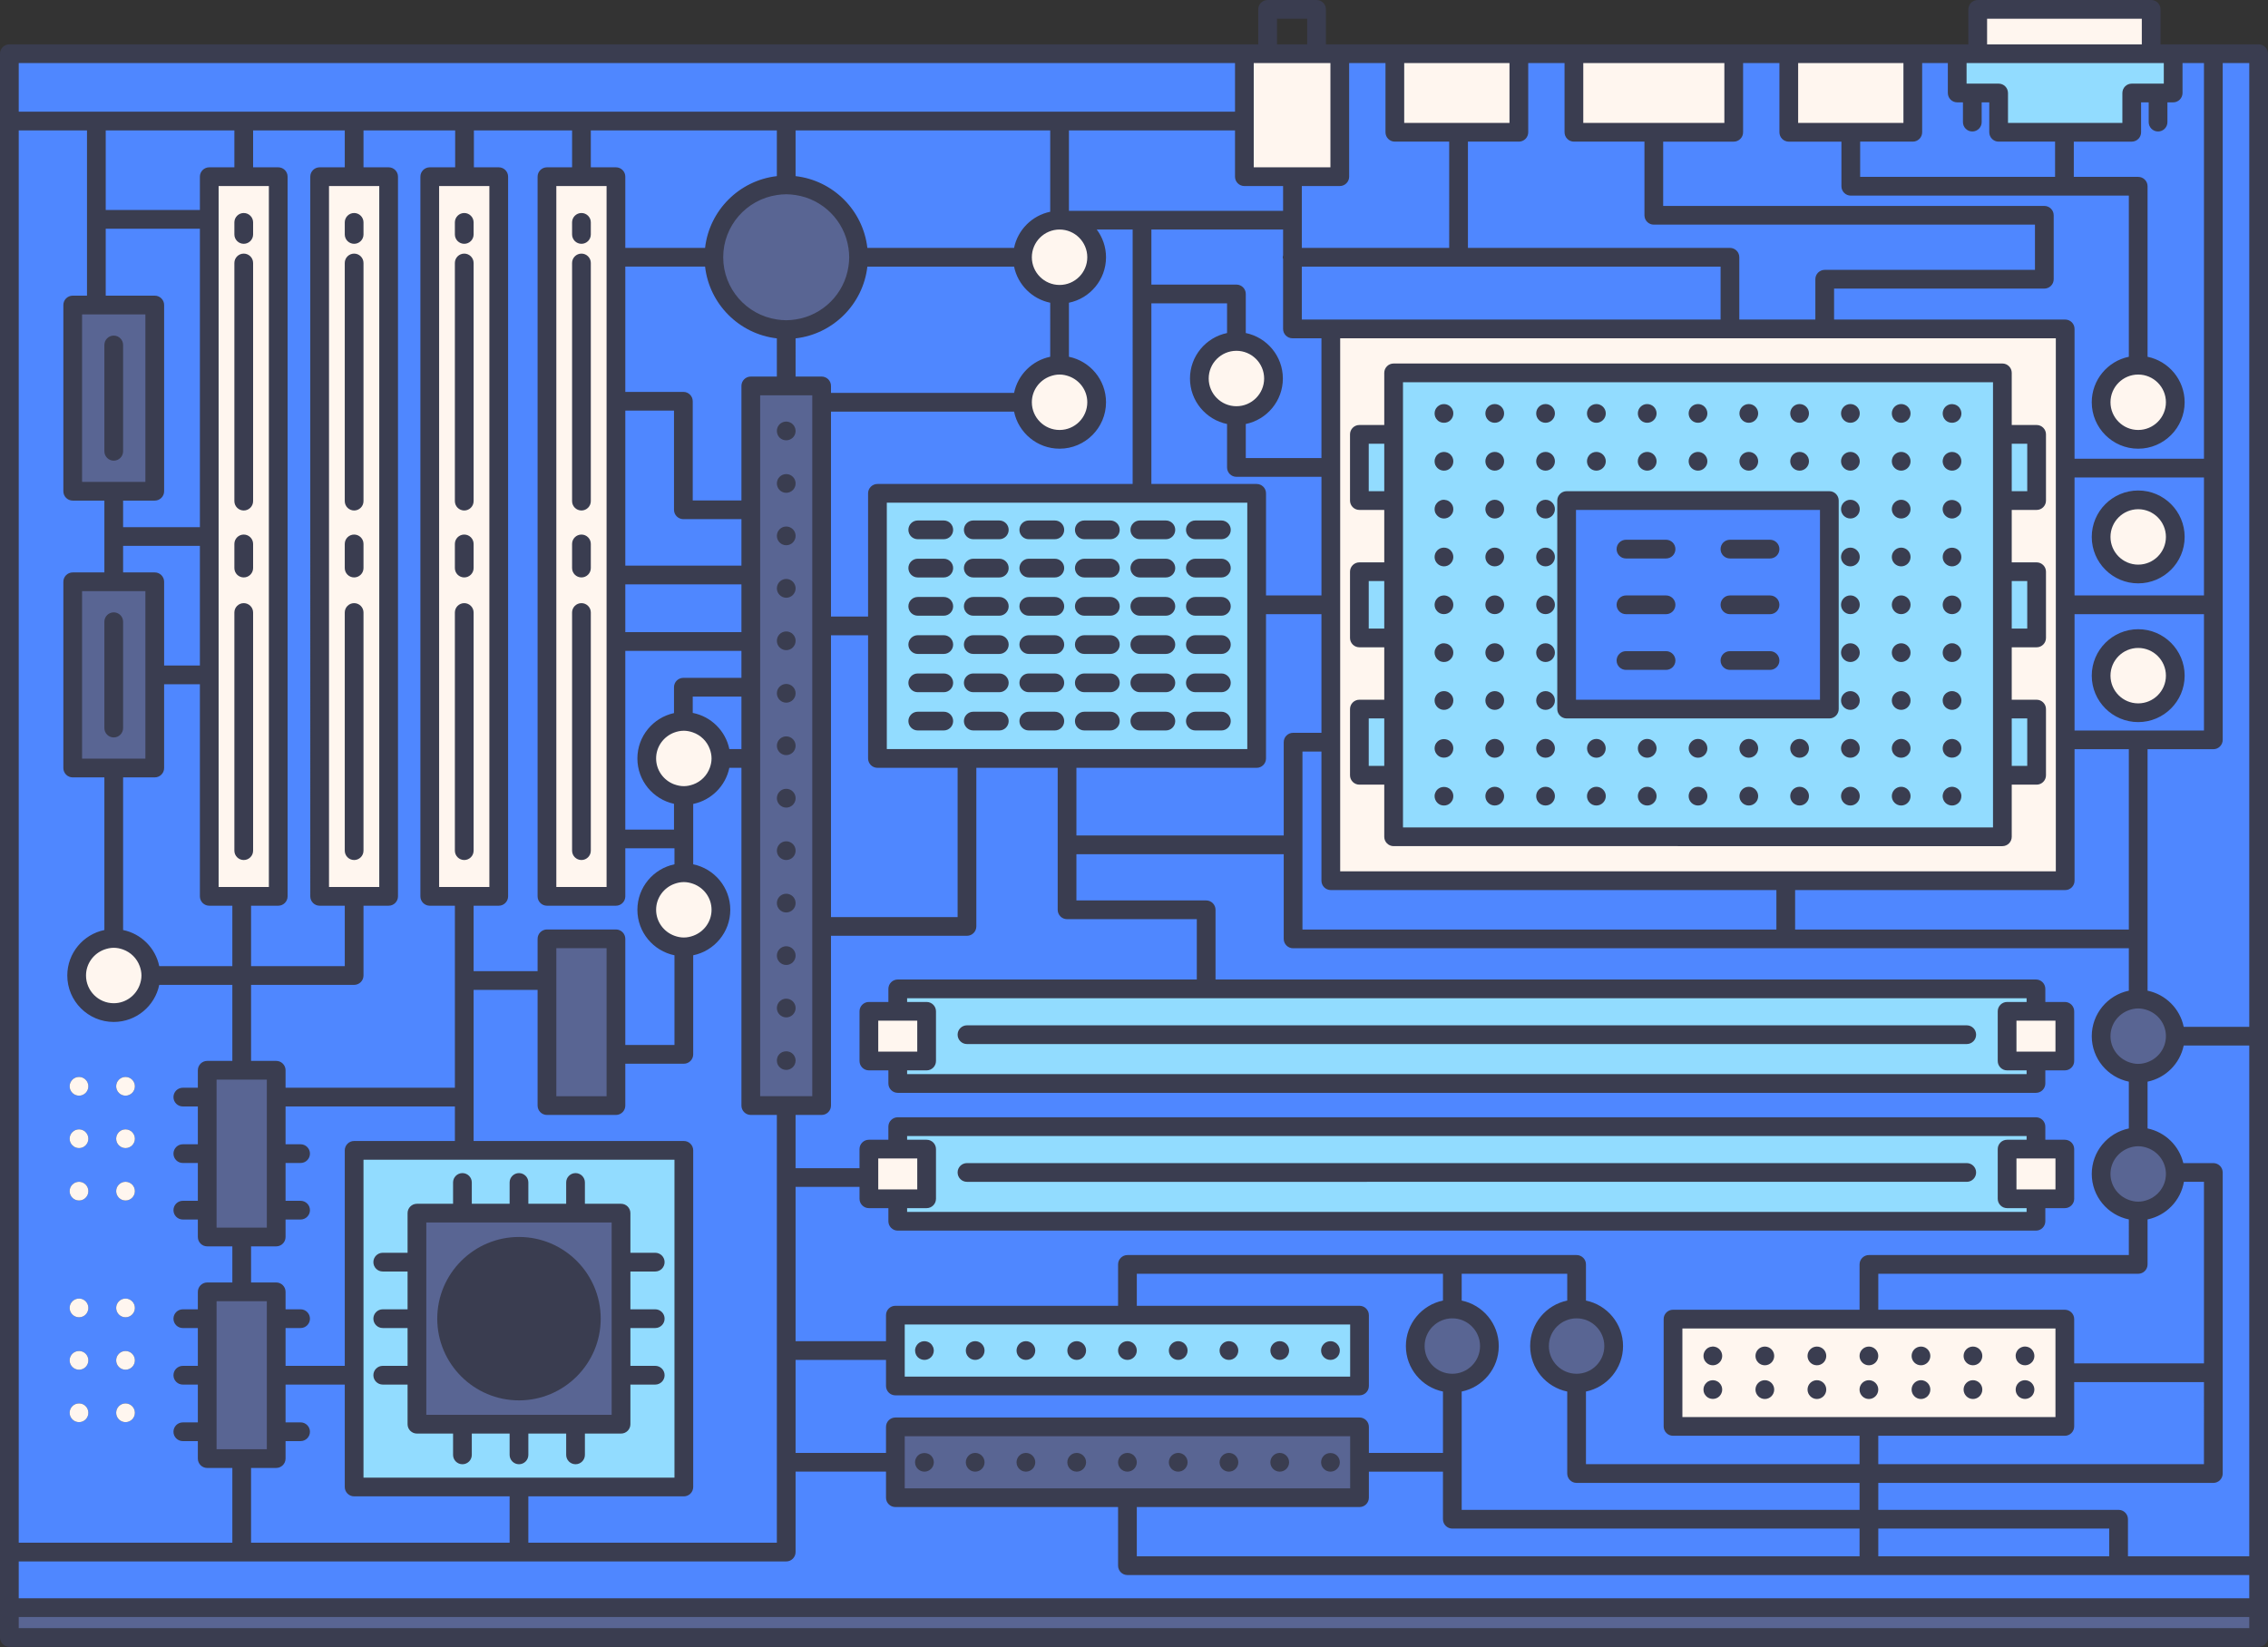
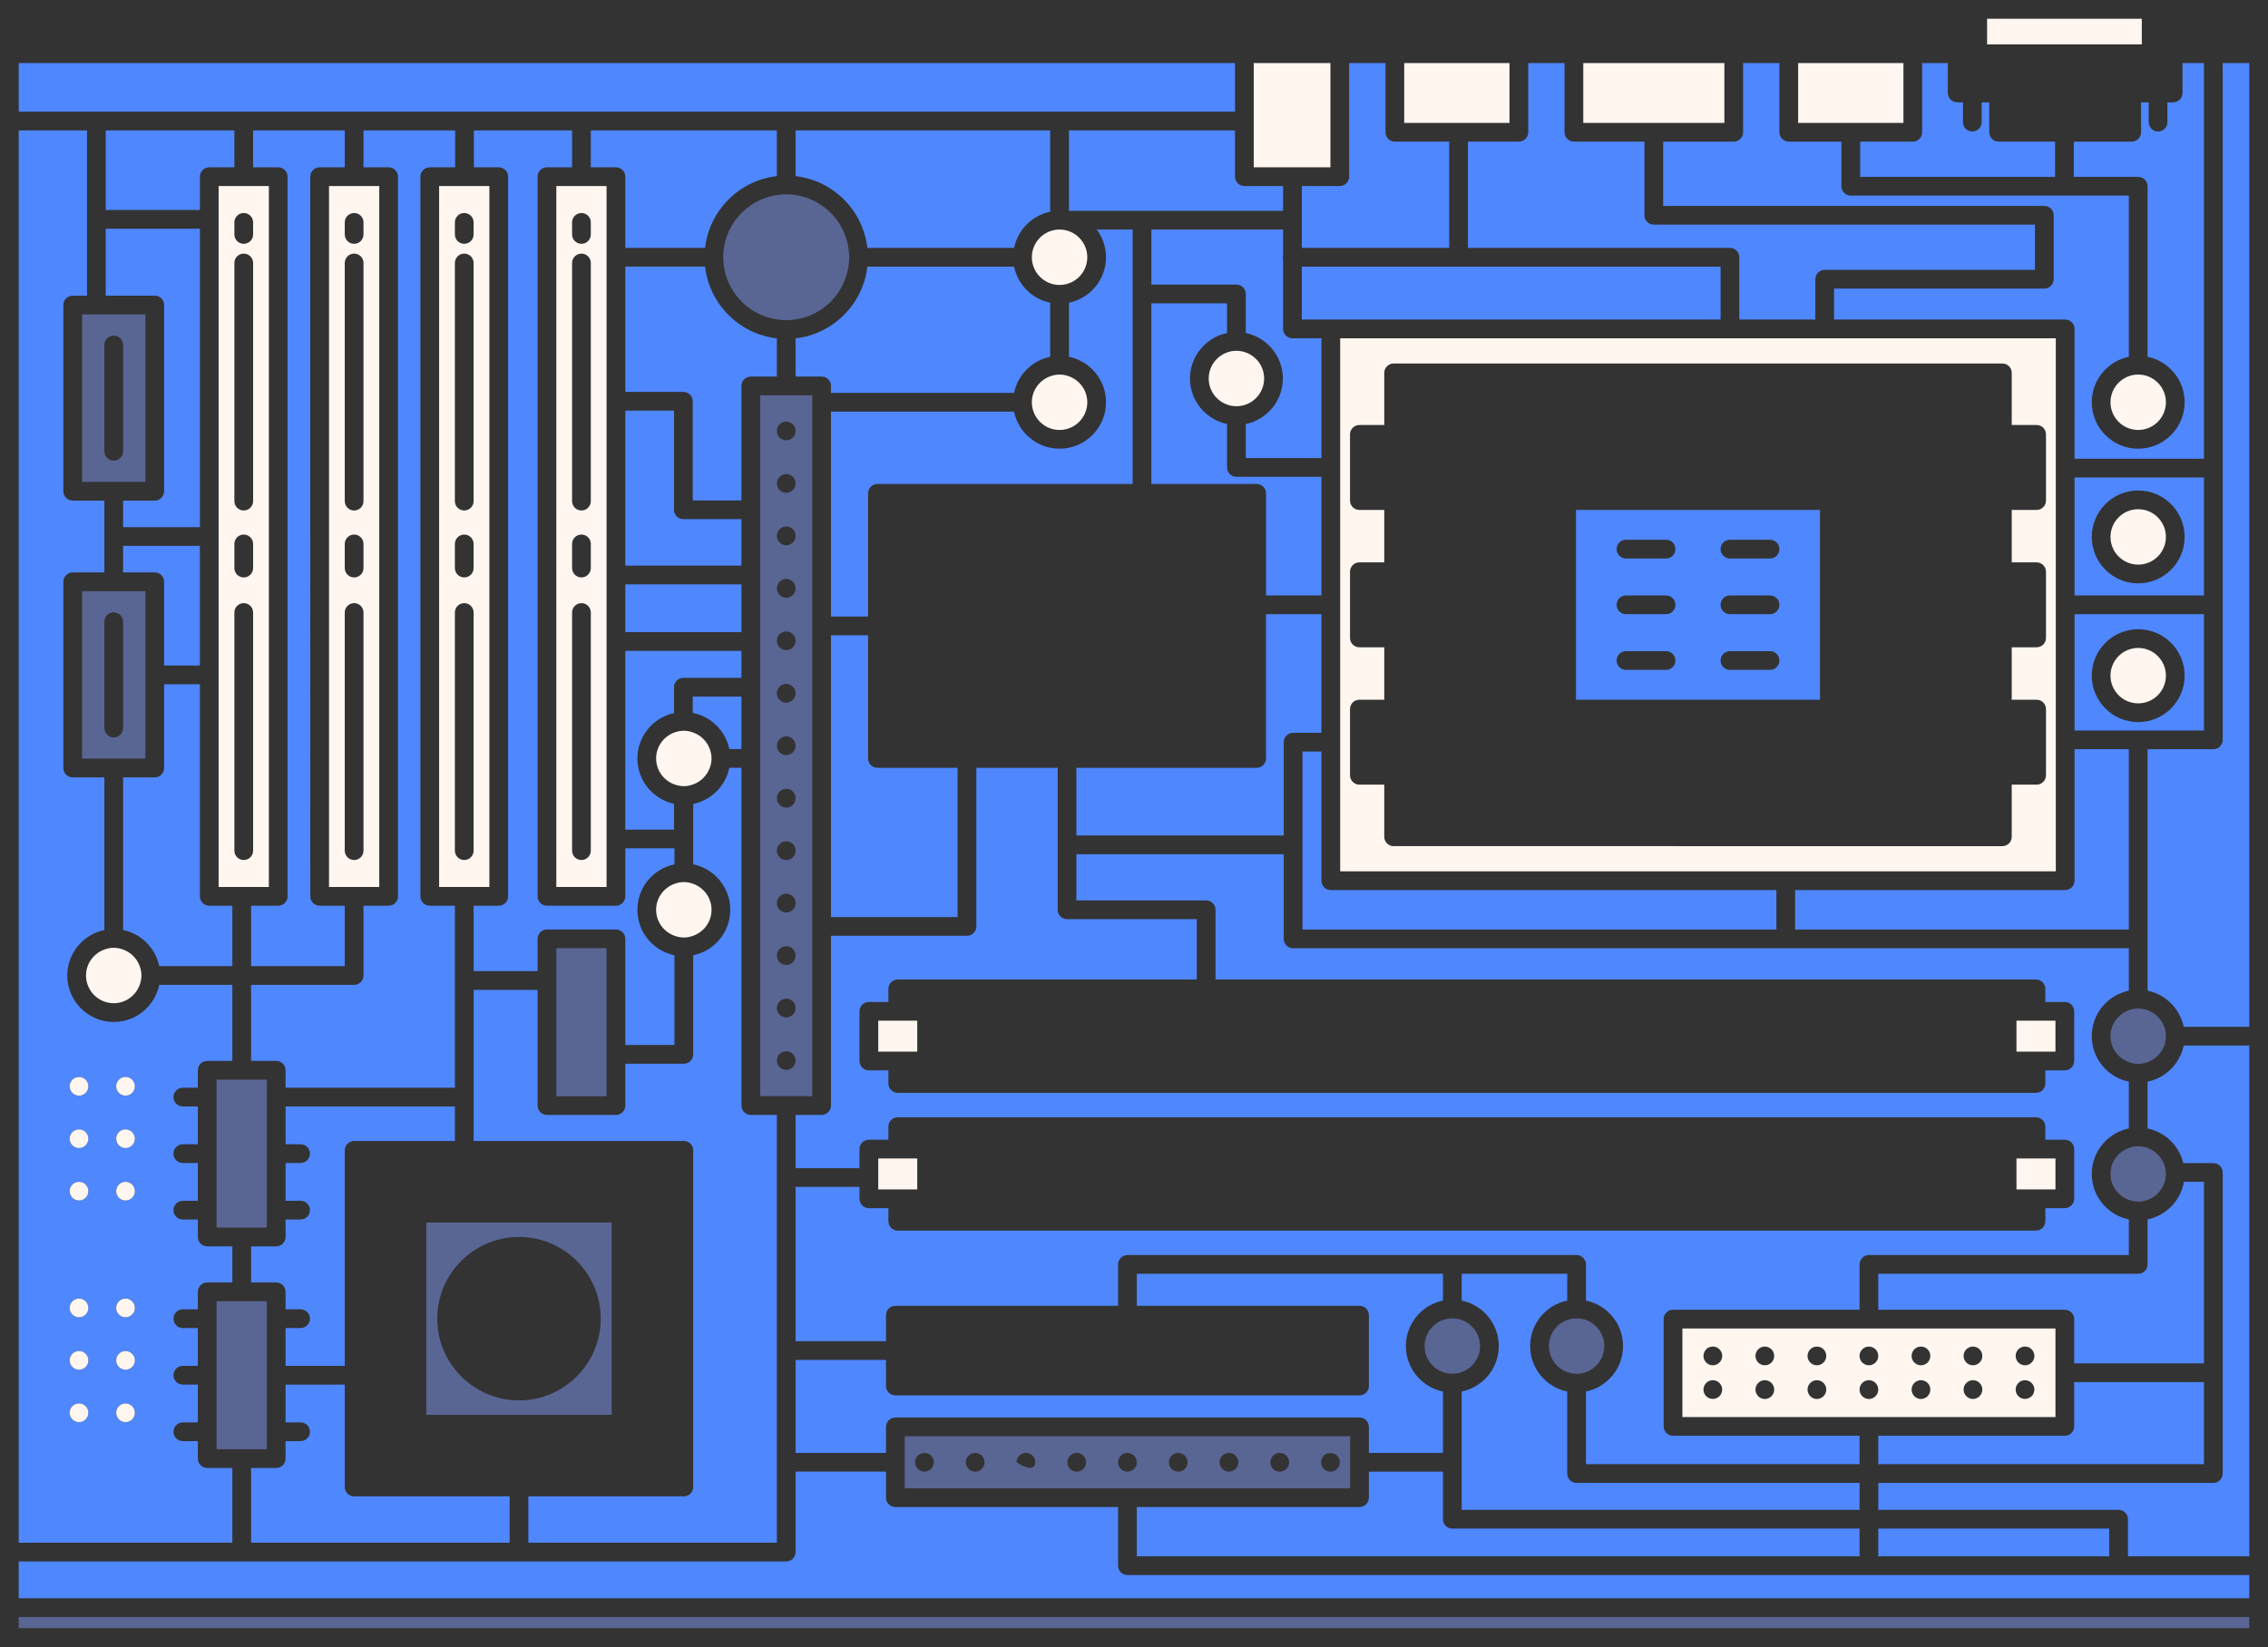
<svg xmlns="http://www.w3.org/2000/svg" height="363.2" id="Layer_3" preserveAspectRatio="xMidYMid meet" version="1.1" viewBox="0.0 0.0 500.0 363.2" width="500.0" x="0" xml:space="preserve" y="0" zoomAndPan="magnify">
  <rect x="0.0" y="0.0" width="500.0" height="363.2" fill="#333333" stroke="none" />
  <g>
    <g id="change1_1">
-       <path d="M497.935,9.781h-9.987h-8.857H476.309V2.065 C476.309,0.924,475.385,0,474.244,0h-38.238c-1.14,0-2.065,0.924-2.065,2.065v7.716 h-2.458h-9.791h-27.34h-12.137h-35.233h-12.137h-27.34h-12.137h-3.061V2.065 C292.307,0.924,291.382,0,290.242,0h-10.783c-1.14,0-2.065,0.924-2.065,2.065v7.716 h-3.061H2.065C0.924,9.781,0,10.705,0,11.846v6.584v8.265v315.574v12.255v6.584 c0,1.14,0.924,2.065,2.065,2.065h495.871c1.14,0,2.065-0.924,2.065-2.065 v-6.584v-9.255V228.497V18.43v-6.584C500,10.705,499.076,9.781,497.935,9.781z M281.524,4.129h6.653v5.652h-6.653V4.129z" fill="#3a3d50" />
-     </g>
+       </g>
    <g id="change2_1">
      <path d="M495.871,13.91v2.455v2.065v2.065v205.939h-14.457 c-0.821-3.992-3.973-7.145-7.965-7.965v-11.419v-41.832h14.499 c1.14,0,2.065-0.924,2.065-2.065V133.375v-30.144V20.494v-2.065v-2.065v-2.455 H495.871z M383.445,56.729v13.739h16.765v-8.894c0-1.14,0.924-2.065,2.065-2.065 h46.351V49.54h-84.028c-1.14,0-2.065-0.924-2.065-2.065V31.233h-15.55 c-1.14,0-2.065-0.924-2.065-2.065v-8.674v-2.065v-2.065v-2.455h-8.008v2.455v2.065 v2.065v8.674c0,1.14-0.924,2.065-2.065,2.065h-11.228v23.431h57.763 C382.521,54.665,383.445,55.589,383.445,56.729z M137.853,139.406h25.602v-10.542 h-25.602V139.406z M464.997,337.086h-50.911v6.118h50.911V337.086z M109.95,199.729 h-5.539v14.433h14.107v-7.128c0-1.14,0.924-2.065,2.065-2.065h15.206 c1.14,0,2.065,0.924,2.065,2.065v23.41h10.839v-19.782 c-4.66-0.958-8.174-5.091-8.174-10.03c0-4.94,3.515-9.074,8.174-10.031v-3.53 h-10.839v10.594c0,1.14-0.924,2.065-2.065,2.065h-15.206 c-1.14,0-2.065-0.924-2.065-2.065V38.961c0-1.14,0.924-2.065,2.065-2.065h5.538 v-8.137h-21.648v8.137h5.478c1.14,0,2.065,0.924,2.065,2.065v158.703 C112.015,198.804,111.09,199.729,109.95,199.729z M171.263,28.759h-41.013v8.137 h5.539c1.14,0,2.065,0.924,2.065,2.065v15.704h17.584 c0.951-8.286,7.539-14.874,15.825-15.825V28.759z M409.957,327.012h-62.383 c-1.14,0-2.065-0.924-2.065-2.065v-18.081c-4.659-0.958-8.174-5.092-8.174-10.03 c0-4.94,3.515-9.073,8.174-10.031v-5.909H322.241v5.909 c4.661,0.958,8.176,5.092,8.176,10.031c0,4.938-3.515,9.072-8.176,10.03v15.597 v10.494h87.716V327.012z M55.351,340.204h56.999v-10.225H78.072 c-1.14,0-2.065-0.924-2.065-2.065v-22.586H62.954v8.337h3.312 c1.14,0,2.065,0.924,2.065,2.065c0,1.14-0.924,2.065-2.065,2.065h-3.312v3.855 c0,1.14-0.924,2.065-2.065,2.065h-5.539V340.204z M175.392,38.84 c8.286,0.951,14.874,7.539,15.824,15.825h32.344 c0.821-3.993,3.973-7.146,7.966-7.967v-17.939h-56.135V38.84z M137.853,90.55 v34.185h25.602v-10.25h-12.801c-1.14,0-2.065-0.924-2.065-2.065V90.55H137.853z M237.305,184.243h45.705v-20.578c0-1.14,0.924-2.065,2.065-2.065h6.25v-26.162 h-12.22v31.817c0,1.14-0.924,2.065-2.065,2.065h-39.735V184.243z M61.338,199.729 h-5.987v13.328h20.656v-13.328h-5.539c-1.14,0-2.065-0.924-2.065-2.065V38.961 c0-1.14,0.924-2.065,2.065-2.065h5.539v-8.137H55.8v8.137h5.538 c1.14,0,2.065,0.924,2.065,2.065v158.703 C63.403,198.804,62.479,199.729,61.338,199.729z M51.671,28.759H23.308v17.552h20.76 v-7.35c0-1.14,0.924-2.065,2.065-2.065h5.539V28.759z M485.883,304.787h-28.609 v9.768c0,1.14-0.924,2.065-2.065,2.065h-41.124v6.263h71.797V304.787z M412.021,347.333H248.554c-1.14,0-2.065-0.924-2.065-2.065v-12.933H197.392 c-1.14,0-2.065-0.924-2.065-2.065v-5.744h-19.936v17.741 c0,1.14-0.924,2.065-2.065,2.065h-58.913H53.286H4.129v8.126h491.742v-5.126 h-28.809H412.021z M272.269,28.759h-36.613v17.73h16.112h31.1v-5.463h-8.534 c-1.14,0-2.065-0.924-2.065-2.065V28.759z M51.222,340.204H4.129V28.759h15.05 v19.617v16.823h-3.148c-1.14,0-2.065,0.924-2.065,2.065v41.066 c0,1.14,0.924,2.065,2.065,2.065h6.98v7.92v7.918h-6.98 c-1.14,0-2.065,0.924-2.065,2.065v41.067c0,1.14,0.924,2.065,2.065,2.065h6.98 v33.662c-4.66,0.958-8.175,5.092-8.175,10.031c0,5.645,4.594,10.239,10.24,10.239 c4.939,0,9.072-3.515,10.03-8.174h16.117v16.763h-5.539 c-1.14,0-2.065,0.924-2.065,2.065v3.853h-3.312c-1.14,0-2.065,0.924-2.065,2.065 c0,1.14,0.924,2.065,2.065,2.065h3.312v8.339h-3.312 c-1.14,0-2.065,0.924-2.065,2.065c0,1.14,0.924,2.065,2.065,2.065h3.312v8.337 h-3.312c-1.14,0-2.065,0.924-2.065,2.065s0.924,2.065,2.065,2.065h3.312v3.855 c0,1.14,0.924,2.065,2.065,2.065h5.539v7.962h-5.539 c-1.14,0-2.065,0.924-2.065,2.065v3.855h-3.312c-1.14,0-2.065,0.924-2.065,2.065 c0,1.14,0.924,2.065,2.065,2.065h3.312v8.339h-3.312 c-1.14,0-2.065,0.924-2.065,2.065s0.924,2.065,2.065,2.065h3.312v8.337h-3.312 c-1.14,0-2.065,0.924-2.065,2.065c0,1.14,0.924,2.065,2.065,2.065h3.312v3.855 c0,1.14,0.924,2.065,2.065,2.065h5.539V340.204z M19.48,311.55 c0-1.14-0.908-2.065-2.048-2.065c-1.156,0-2.082,0.924-2.082,2.065 c0,1.139,0.925,2.065,2.082,2.065C18.572,313.614,19.48,312.689,19.48,311.55z M19.48,299.988c0-1.14-0.908-2.065-2.048-2.065 c-1.156,0-2.082,0.924-2.082,2.065c0,1.139,0.925,2.065,2.082,2.065 C18.572,302.053,19.48,301.127,19.48,299.988z M19.48,288.427 c0-1.14-0.908-2.065-2.048-2.065c-1.156,0-2.082,0.924-2.082,2.065 c0,1.139,0.925,2.065,2.082,2.065C18.572,290.491,19.48,289.565,19.48,288.427z M19.48,262.676c0-1.139-0.925-2.065-2.048-2.065 c-1.156,0-2.082,0.926-2.082,2.065c0,1.14,0.925,2.065,2.082,2.065 C18.555,264.74,19.48,263.816,19.48,262.676z M19.48,251.114 c0-1.139-0.925-2.065-2.048-2.065c-1.156,0-2.082,0.926-2.082,2.065 c0,1.14,0.925,2.065,2.082,2.065C18.555,253.179,19.48,252.255,19.48,251.114z M19.48,239.553c0-1.139-0.925-2.065-2.048-2.065 c-1.156,0-2.082,0.926-2.082,2.065c0,1.14,0.925,2.065,2.082,2.065 C18.555,241.617,19.48,240.693,19.48,239.553z M29.737,311.55 c0-1.14-0.924-2.065-2.065-2.065c-1.14,0-2.065,0.924-2.065,2.065 c0,1.139,0.925,2.065,2.065,2.065C28.813,313.614,29.737,312.689,29.737,311.55z M29.737,299.988c0-1.14-0.924-2.065-2.065-2.065c-1.14,0-2.065,0.924-2.065,2.065 c0,1.139,0.925,2.065,2.065,2.065C28.813,302.053,29.737,301.127,29.737,299.988z M29.737,288.427c0-1.14-0.924-2.065-2.065-2.065c-1.14,0-2.065,0.924-2.065,2.065 c0,1.139,0.925,2.065,2.065,2.065C28.813,290.491,29.737,289.565,29.737,288.427z M29.737,262.676c0-1.139-0.924-2.065-2.065-2.065c-1.14,0-2.065,0.926-2.065,2.065 c0,1.14,0.925,2.065,2.065,2.065C28.813,264.74,29.737,263.816,29.737,262.676z M29.737,251.114c0-1.139-0.924-2.065-2.065-2.065c-1.14,0-2.065,0.926-2.065,2.065 c0,1.14,0.925,2.065,2.065,2.065C28.813,253.179,29.737,252.255,29.737,251.114z M29.737,239.553c0-1.139-0.924-2.065-2.065-2.065c-1.14,0-2.065,0.926-2.065,2.065 c0,1.14,0.925,2.065,2.065,2.065C28.813,241.617,29.737,240.693,29.737,239.553z M473.449,238.529v10.322c3.882,0.798,6.959,3.804,7.881,7.639h6.618 c1.14,0,2.065,0.924,2.065,2.065v44.167v22.225c0,1.14-0.924,2.065-2.065,2.065 h-73.862v5.945h52.976c1.14,0,2.065,0.924,2.065,2.065v8.183h26.744V230.562 h-14.457C480.594,234.555,477.442,237.708,473.449,238.529z M291.324,194.216v-28.486 h-4.186v28.486v10.768h104.482v-8.703h-98.232 C292.248,196.28,291.324,195.356,291.324,194.216z M485.883,260.619h-4.419 c-0.714,4.144-3.916,7.448-8.015,8.291v9.921c0,1.14-0.924,2.065-2.065,2.065 h-57.299v7.931h41.124c1.14,0,2.065,0.924,2.065,2.065v9.766h28.609V260.619z M485.883,131.31h-28.532V105.295h28.532V131.31z M481.624,118.404 c0-5.645-4.594-10.239-10.239-10.239c-5.645,0-10.239,4.594-10.239,10.239 c0,5.645,4.594,10.239,10.239,10.239C477.03,128.643,481.624,124.049,481.624,118.404z M469.32,268.91c-4.659-0.958-8.174-5.092-8.174-10.03 c0-4.938,3.515-9.072,8.174-10.03v-10.322c-4.659-0.958-8.174-5.092-8.174-10.031 c0-4.938,3.515-9.072,8.174-10.03v-9.355h-75.635H285.074 c-1.14,0-2.065-0.924-2.065-2.065v-12.833v-5.844h-45.705v10.195h28.604 c1.14,0,2.065,0.924,2.065,2.065v15.37h180.872 c1.14,0,2.065,0.924,2.065,2.065v2.89h4.3c1.14,0,2.065,0.924,2.065,2.065 v10.954c0,1.14-0.924,2.065-2.065,2.065H450.91v2.89 c0,1.14-0.924,2.065-2.065,2.065H197.917c-1.14,0-2.065-0.924-2.065-2.065 v-2.89h-4.299c-1.14,0-2.065-0.924-2.065-2.065V223.021 c0-1.14,0.924-2.065,2.065-2.065h4.299v-2.89c0-1.14,0.924-2.065,2.065-2.065 h65.928v-13.305h-28.604c-1.14,0-2.065-0.924-2.065-2.065v-14.325v-16.988H215.241 v34.979c0,1.14-0.924,2.065-2.065,2.065h-29.978v37.443 c0,1.14-0.924,2.065-2.065,2.065h-5.743v11.739h14.097v-4.205 c0-1.14,0.924-2.065,2.065-2.065h4.299v-2.89c0-1.14,0.924-2.065,2.065-2.065 h250.929c1.14,0,2.065,0.924,2.065,2.065v2.89h4.3 c1.14,0,2.065,0.924,2.065,2.065v10.952c0,1.14-0.924,2.065-2.065,2.065H450.91 v2.892c0,1.14-0.924,2.065-2.065,2.065H197.917 c-1.14,0-2.065-0.924-2.065-2.065v-2.892h-4.299 c-1.14,0-2.065-0.924-2.065-2.065v-2.618h-14.097v34.027h19.936v-5.744 c0-1.14,0.924-2.065,2.065-2.065h49.097v-9.126c0-1.14,0.924-2.065,2.065-2.065 h71.622h27.398c1.14,0,2.065,0.924,2.065,2.065v7.974 c4.661,0.958,8.176,5.092,8.176,10.031c0,4.938-3.515,9.072-8.176,10.03v16.016 h60.318v-6.263h-41.124c-1.14,0-2.065-0.924-2.065-2.065v-23.664 c0-1.14,0.924-2.065,2.065-2.065h41.124v-9.995c0-1.14,0.924-2.065,2.065-2.065 h57.299V268.91z M53.736,24.63h24.336h24.336h25.777h45.142h60.264h38.678v-4.136 v-2.065v-2.065v-2.455H4.129v2.455v2.065v2.065v4.136h17.114H53.736z M485.883,161.087H471.385h-14.033v-25.648h28.532V161.087z M481.624,148.998 c0-5.647-4.594-10.241-10.239-10.241c-5.645,0-10.239,4.594-10.239,10.241 c0,5.645,4.594,10.239,10.239,10.239C477.03,159.237,481.624,154.643,481.624,148.998z M319.488,31.233h-11.983c-1.14,0-2.065-0.924-2.065-2.065v-8.674v-2.065v-2.065 v-2.455h-8.008v2.455v2.065v2.065v18.467c0,1.14-0.924,2.065-2.065,2.065h-8.371 v7.528v6.111h32.491V31.233z M175.392,299.895v20.504h19.936v-5.742 c0-1.14,0.924-2.065,2.065-2.065h102.324c1.14,0,2.065,0.924,2.065,2.065v5.742 h16.331V306.866c-4.659-0.958-8.174-5.092-8.174-10.03 c0-4.94,3.515-9.073,8.174-10.031v-5.909h-67.493v7.062h49.097 c1.14,0,2.065,0.924,2.065,2.065v15.615c0,1.14-0.924,2.065-2.065,2.065H197.392 c-1.14,0-2.065-0.924-2.065-2.065v-5.742H175.392z M137.853,182.941h10.736v-5.681 c-4.607-0.998-8.071-5.102-8.071-10.005c0-4.901,3.464-9.005,8.071-10.003v-5.707 c0-1.14,0.924-2.065,2.065-2.065h12.801v-5.945h-25.602V182.941z M453.06,31.233 h-12.444c-1.14,0-2.065-0.924-2.065-2.065v-6.597h-1.674v4.358 c0,1.14-0.924,2.065-2.065,2.065c-1.14,0-2.065-0.924-2.065-2.065v-4.358h-1.265 c-1.14,0-2.065-0.924-2.065-2.065v-0.013v-2.065v-2.065v-2.455h-5.661v2.455v2.065 v2.065v8.674c0,1.14-0.924,2.065-2.065,2.065h-11.605v7.773h42.972V31.233z M175.392,83.038h5.743c1.14,0,2.065,0.924,2.065,2.065v1.54h40.361 c0.821-3.993,3.973-7.146,7.966-7.967V66.759 c-3.993-0.821-7.145-3.973-7.966-7.965h-32.344 c-0.951,8.286-7.539,14.874-15.824,15.825V83.038z M452.755,47.476v14.099 c0,1.14-0.924,2.065-2.065,2.065h-46.351v6.829h50.948 c1.14,0,2.065,0.924,2.065,2.065v28.633h28.532V20.494v-2.065v-2.065v-2.455 h-4.728v2.455v2.065v2.065v0.013c0,1.14-0.924,2.065-2.065,2.065h-1.265v4.358 c0,1.14-0.924,2.065-2.065,2.065c-1.14,0-2.065-0.924-2.065-2.065v-4.358h-1.674 v6.597c0,1.14-0.924,2.065-2.065,2.065h-12.77v7.773h14.196 c1.14,0,2.065,0.924,2.065,2.065v37.606c4.659,0.958,8.174,5.092,8.174,10.031 c0,5.645-4.594,10.239-10.239,10.239c-5.645,0-10.239-4.594-10.239-10.239 c0-4.94,3.515-9.073,8.174-10.031v-35.541h-14.196h-47.101 c-1.14,0-2.065-0.924-2.065-2.065v-9.837h-11.605c-1.14,0-2.065-0.924-2.065-2.065 v-8.674v-2.065v-2.065v-2.455h-8.008v2.455v2.065v2.065v8.674 c0,1.14-0.924,2.065-2.065,2.065h-15.554V45.411h84.028 C451.831,45.411,452.755,46.335,452.755,47.476z M171.263,74.618 c-8.286-0.951-14.874-7.539-15.825-15.825h-17.584v27.627h12.8 c1.14,0,2.065,0.924,2.065,2.065v21.87h10.737v-25.252 c0-1.14,0.924-2.065,2.065-2.065h5.743V74.618z M395.75,204.984h73.57v-39.767 h-11.968v28.999c0,1.14-0.924,2.065-2.065,2.065h-59.537V204.984z M44.067,50.44 H23.308v14.759h10.811c1.14,0,2.065,0.924,2.065,2.065v41.066 c0,1.14-0.924,2.065-2.065,2.065h-6.979v5.855h16.928V50.44z M282.868,57.129 c-0.027-0.133-0.081-0.258-0.081-0.4c0-0.142,0.053-0.266,0.081-0.4v-5.712 h-29.036v12.141h18.747c1.14,0,2.065,0.924,2.065,2.065v8.618 c4.659,0.958,8.174,5.092,8.174,10.03c0,4.94-3.515,9.073-8.174,10.031v7.518 h16.681V74.597h-6.392c-1.14,0-2.065-0.924-2.065-2.065V57.129z M409.957,337.086 h-89.78c-1.14,0-2.065-0.924-2.065-2.065v-10.494h-16.331v5.744 c0,1.14-0.924,2.065-2.065,2.065h-49.097v10.868h159.338V337.086z M233.591,98.947 c-4.939,0-9.072-3.515-10.031-8.174h-40.361v45.187h8.178v-27.169 c0-1.14,0.924-2.065,2.065-2.065h56.261V64.823V50.618h-7.915 c1.277,1.708,2.043,3.819,2.043,6.111c0,4.938-3.515,9.072-8.175,10.03v11.917 c4.66,0.958,8.175,5.092,8.175,10.031C243.831,94.353,239.237,98.947,233.591,98.947 z M150.757,329.979H116.479v10.225h54.784v-17.741v-24.633v-38.156v-13.804h-5.743 c-1.14,0-2.065-0.924-2.065-2.065v-74.486h-2.667 c-0.821,3.993-3.973,7.146-7.966,7.967v13.314 c4.66,0.958,8.175,5.092,8.175,10.031c0,4.938-3.515,9.072-8.175,10.03v21.847 c0,1.14-0.924,2.065-2.065,2.065h-12.904v9.233c0,1.14-0.924,2.065-2.065,2.065 h-15.206c-1.14,0-2.065-0.924-2.065-2.065v-25.515h-14.107v23.641v9.681h46.346 c1.14,0,2.065,0.924,2.065,2.065v74.238 C152.822,329.055,151.897,329.979,150.757,329.979z M307.236,70.468h72.08V58.794 h-57.763h-34.556v11.675h6.392H307.236z M44.067,146.766v-26.388H27.14v5.853h6.979 c1.14,0,2.065,0.924,2.065,2.065v18.47H44.067z M183.199,140.088v62.145h27.913 v-32.914h-17.671c-1.14,0-2.065-0.924-2.065-2.065v-27.167H183.199z M55.351,233.949 h5.539c1.14,0,2.065,0.924,2.065,2.065v3.853h37.328v-23.641v-16.497h-5.539 c-1.14,0-2.065-0.924-2.065-2.065V38.961c0-1.14,0.924-2.065,2.065-2.065h5.6 v-8.137H80.136v8.137h5.539c1.14,0,2.065,0.924,2.065,2.065v158.703 c0,1.14-0.924,2.065-2.065,2.065h-5.539v15.392c0,1.14-0.924,2.065-2.065,2.065 H55.351V233.949z M160.788,165.191h2.667v-11.581h-10.737v3.6 C156.759,157.997,159.96,161.165,160.788,165.191z M35.105,213.057h16.117v-13.328 h-5.09c-1.14,0-2.065-0.924-2.065-2.065v-46.769h-7.884v18.468 c0,1.14-0.924,2.065-2.065,2.065h-6.979v33.662 C31.132,205.91,34.284,209.063,35.105,213.057z M270.514,73.441v-6.553h-16.683v39.838 h23.209c1.14,0,2.065,0.924,2.065,2.065v22.518h12.22v-26.16h-18.746 c-1.14,0-2.065-0.924-2.065-2.065v-9.582c-4.659-0.958-8.174-5.092-8.174-10.031 C262.339,78.532,265.855,74.399,270.514,73.441z M55.351,282.812h5.539 c1.14,0,2.065,0.924,2.065,2.065v3.855h3.312c1.14,0,2.065,0.924,2.065,2.065 c0,1.14-0.924,2.065-2.065,2.065h-3.312v8.339h13.053V253.677 c0-1.14,0.924-2.065,2.065-2.065h22.21v-7.616h-37.328v8.339h3.312 c1.14,0,2.065,0.924,2.065,2.065c0,1.14-0.924,2.065-2.065,2.065h-3.312v8.337 h3.312c1.14,0,2.065,0.924,2.065,2.065s-0.924,2.065-2.065,2.065h-3.312v3.855 c0,1.14-0.924,2.065-2.065,2.065h-5.539V282.812z M398.767,112.449h2.462v41.853 h-2.463h-4.059h-7.14h-4.059h-7.138h-4.059h-7.14h-4.059h-7.141h-4.074h-2.453 v-41.853h2.453h4.075h7.14h4.059h7.139h4.059h7.138h4.059h7.139H398.767z M369.361,145.659c0-1.14-0.924-2.065-2.065-2.065h-2.155h-3.997h-2.686 c-1.14,0-2.065,0.924-2.065,2.065c0,1.14,0.924,2.065,2.065,2.065h8.837 C368.436,147.724,369.361,146.8,369.361,145.659z M369.361,133.375 c0-1.14-0.924-2.065-2.065-2.065h-4.113h-0.08h-4.644 c-1.14,0-2.065,0.924-2.065,2.065c0,1.14,0.924,2.065,2.065,2.065h8.837 C368.436,135.44,369.361,134.515,369.361,133.375z M369.361,121.091 c0-1.14-0.924-2.065-2.065-2.065h-8.837c-1.14,0-2.065,0.924-2.065,2.065 s0.924,2.065,2.065,2.065h2.685h3.998h2.155 C368.436,123.155,369.361,122.231,369.361,121.091z M392.282,145.659 c0-1.14-0.924-2.065-2.065-2.065h-2.681h-3.997h-2.16 c-1.14,0-2.065,0.924-2.065,2.065c0,1.14,0.924,2.065,2.065,2.065h8.837 C391.358,147.724,392.282,146.8,392.282,145.659z M392.282,133.375 c0-1.14-0.924-2.065-2.065-2.065h-4.639h-0.08h-4.118 c-1.14,0-2.065,0.924-2.065,2.065c0,1.14,0.924,2.065,2.065,2.065h8.837 C391.358,135.44,392.282,134.515,392.282,133.375z M392.282,121.091 c0-1.14-0.924-2.065-2.065-2.065h-8.837c-1.14,0-2.065,0.924-2.065,2.065 s0.924,2.065,2.065,2.065h2.16h3.998h2.68 C391.358,123.155,392.282,122.231,392.282,121.091z" fill="#4f87ff" />
    </g>
    <g id="change3_1">
-       <path d="M235.24,165.191h39.735v-31.817V110.855H251.767h-56.261v27.169v27.167 h17.671H235.24z M263.528,114.778h5.737c1.14,0,2.065,0.924,2.065,2.065 s-0.924,2.065-2.065,2.065h-5.737c-1.14,0-2.065-0.924-2.065-2.065 S262.388,114.778,263.528,114.778z M263.528,123.212h5.737 c1.14,0,2.065,0.924,2.065,2.065s-0.924,2.065-2.065,2.065h-5.737 c-1.14,0-2.065-0.924-2.065-2.065S262.388,123.212,263.528,123.212z M263.528,131.646h5.737c1.14,0,2.065,0.924,2.065,2.065 c0,1.14-0.924,2.065-2.065,2.065h-5.737c-1.14,0-2.065-0.924-2.065-2.065 C261.464,132.57,262.388,131.646,263.528,131.646z M263.528,140.08h5.737 c1.14,0,2.065,0.924,2.065,2.065c0,1.14-0.924,2.065-2.065,2.065h-5.737 c-1.14,0-2.065-0.924-2.065-2.065C261.464,141.004,262.388,140.08,263.528,140.08z M263.528,148.516h5.737c1.14,0,2.065,0.924,2.065,2.065 c0,1.14-0.924,2.065-2.065,2.065h-5.737c-1.14,0-2.065-0.924-2.065-2.065 C261.464,149.44,262.388,148.516,263.528,148.516z M263.528,156.95h5.737 c1.14,0,2.065,0.924,2.065,2.065c0,1.14-0.924,2.065-2.065,2.065h-5.737 c-1.14,0-2.065-0.924-2.065-2.065C261.464,157.874,262.388,156.95,263.528,156.95z M251.288,114.778h5.737c1.14,0,2.065,0.924,2.065,2.065s-0.924,2.065-2.065,2.065 h-5.737c-1.14,0-2.065-0.924-2.065-2.065S250.147,114.778,251.288,114.778z M251.288,123.212h5.737c1.14,0,2.065,0.924,2.065,2.065 s-0.924,2.065-2.065,2.065h-5.737c-1.14,0-2.065-0.924-2.065-2.065 S250.147,123.212,251.288,123.212z M251.288,131.646h5.737 c1.14,0,2.065,0.924,2.065,2.065c0,1.14-0.924,2.065-2.065,2.065h-5.737 c-1.14,0-2.065-0.924-2.065-2.065C249.223,132.57,250.147,131.646,251.288,131.646z M251.288,140.08h5.737c1.14,0,2.065,0.924,2.065,2.065 c0,1.14-0.924,2.065-2.065,2.065h-5.737c-1.14,0-2.065-0.924-2.065-2.065 C249.223,141.004,250.147,140.08,251.288,140.08z M251.288,148.516h5.737 c1.14,0,2.065,0.924,2.065,2.065c0,1.14-0.924,2.065-2.065,2.065h-5.737 c-1.14,0-2.065-0.924-2.065-2.065C249.223,149.44,250.147,148.516,251.288,148.516z M251.288,156.95h5.737c1.14,0,2.065,0.924,2.065,2.065 c0,1.14-0.924,2.065-2.065,2.065h-5.737c-1.14,0-2.065-0.924-2.065-2.065 C249.223,157.874,250.147,156.95,251.288,156.95z M239.048,114.778h5.737 c1.14,0,2.065,0.924,2.065,2.065s-0.924,2.065-2.065,2.065h-5.737 c-1.14,0-2.065-0.924-2.065-2.065S237.907,114.778,239.048,114.778z M239.048,123.212 h5.737c1.14,0,2.065,0.924,2.065,2.065s-0.924,2.065-2.065,2.065h-5.737 c-1.14,0-2.065-0.924-2.065-2.065S237.907,123.212,239.048,123.212z M239.048,131.646h5.737c1.14,0,2.065,0.924,2.065,2.065 c0,1.14-0.924,2.065-2.065,2.065h-5.737c-1.14,0-2.065-0.924-2.065-2.065 C236.983,132.57,237.907,131.646,239.048,131.646z M239.048,140.08h5.737 c1.14,0,2.065,0.924,2.065,2.065c0,1.14-0.924,2.065-2.065,2.065h-5.737 c-1.14,0-2.065-0.924-2.065-2.065C236.983,141.004,237.907,140.08,239.048,140.08z M239.048,148.516h5.737c1.14,0,2.065,0.924,2.065,2.065 c0,1.14-0.924,2.065-2.065,2.065h-5.737c-1.14,0-2.065-0.924-2.065-2.065 C236.983,149.44,237.907,148.516,239.048,148.516z M239.048,156.95h5.737 c1.14,0,2.065,0.924,2.065,2.065c0,1.14-0.924,2.065-2.065,2.065h-5.737 c-1.14,0-2.065-0.924-2.065-2.065C236.983,157.874,237.907,156.95,239.048,156.95z M226.807,114.778h5.738c1.14,0,2.065,0.924,2.065,2.065s-0.924,2.065-2.065,2.065 h-5.738c-1.14,0-2.065-0.924-2.065-2.065S225.667,114.778,226.807,114.778z M226.807,123.212h5.738c1.14,0,2.065,0.924,2.065,2.065 s-0.924,2.065-2.065,2.065h-5.738c-1.14,0-2.065-0.924-2.065-2.065 S225.667,123.212,226.807,123.212z M226.807,131.646h5.738 c1.14,0,2.065,0.924,2.065,2.065c0,1.14-0.924,2.065-2.065,2.065h-5.738 c-1.14,0-2.065-0.924-2.065-2.065C224.742,132.57,225.667,131.646,226.807,131.646z M226.807,140.08h5.738c1.14,0,2.065,0.924,2.065,2.065 c0,1.14-0.924,2.065-2.065,2.065h-5.738c-1.14,0-2.065-0.924-2.065-2.065 C224.742,141.004,225.667,140.08,226.807,140.08z M226.807,148.516h5.738 c1.14,0,2.065,0.924,2.065,2.065c0,1.14-0.924,2.065-2.065,2.065h-5.738 c-1.14,0-2.065-0.924-2.065-2.065C224.742,149.44,225.667,148.516,226.807,148.516z M226.807,156.95h5.738c1.14,0,2.065,0.924,2.065,2.065 c0,1.14-0.924,2.065-2.065,2.065h-5.738c-1.14,0-2.065-0.924-2.065-2.065 C224.742,157.874,225.667,156.95,226.807,156.95z M214.567,114.778h5.737 c1.14,0,2.065,0.924,2.065,2.065s-0.924,2.065-2.065,2.065h-5.737 c-1.14,0-2.065-0.924-2.065-2.065S213.427,114.778,214.567,114.778z M214.567,123.212 h5.737c1.14,0,2.065,0.924,2.065,2.065s-0.924,2.065-2.065,2.065h-5.737 c-1.14,0-2.065-0.924-2.065-2.065S213.427,123.212,214.567,123.212z M214.567,131.646h5.737c1.14,0,2.065,0.924,2.065,2.065 c0,1.14-0.924,2.065-2.065,2.065h-5.737c-1.14,0-2.065-0.924-2.065-2.065 C212.502,132.57,213.427,131.646,214.567,131.646z M214.567,140.08h5.737 c1.14,0,2.065,0.924,2.065,2.065c0,1.14-0.924,2.065-2.065,2.065h-5.737 c-1.14,0-2.065-0.924-2.065-2.065C212.502,141.004,213.427,140.08,214.567,140.08z M214.567,148.516h5.737c1.14,0,2.065,0.924,2.065,2.065 c0,1.14-0.924,2.065-2.065,2.065h-5.737c-1.14,0-2.065-0.924-2.065-2.065 C212.502,149.44,213.427,148.516,214.567,148.516z M208.064,161.079h-5.737 c-1.14,0-2.065-0.924-2.065-2.065c0-1.14,0.924-2.065,2.065-2.065h5.737 c1.14,0,2.065,0.924,2.065,2.065C210.128,160.155,209.204,161.079,208.064,161.079z M208.064,152.645h-5.737c-1.14,0-2.065-0.924-2.065-2.065 c0-1.14,0.924-2.065,2.065-2.065h5.737c1.14,0,2.065,0.924,2.065,2.065 C210.128,151.721,209.204,152.645,208.064,152.645z M208.064,144.209h-5.737 c-1.14,0-2.065-0.924-2.065-2.065c0-1.14,0.924-2.065,2.065-2.065h5.737 c1.14,0,2.065,0.924,2.065,2.065C210.128,143.285,209.204,144.209,208.064,144.209z M208.064,135.775h-5.737c-1.14,0-2.065-0.924-2.065-2.065 c0-1.14,0.924-2.065,2.065-2.065h5.737c1.14,0,2.065,0.924,2.065,2.065 C210.128,134.851,209.204,135.775,208.064,135.775z M208.064,127.341h-5.737 c-1.14,0-2.065-0.924-2.065-2.065s0.924-2.065,2.065-2.065h5.737 c1.14,0,2.065,0.924,2.065,2.065S209.204,127.341,208.064,127.341z M208.064,118.907 h-5.737c-1.14,0-2.065-0.924-2.065-2.065s0.924-2.065,2.065-2.065h5.737 c1.14,0,2.065,0.924,2.065,2.065S209.204,118.907,208.064,118.907z M212.502,159.015 c0-1.14,0.924-2.065,2.065-2.065h5.737c1.14,0,2.065,0.924,2.065,2.065 c0,1.14-0.924,2.065-2.065,2.065h-5.737 C213.427,161.079,212.502,160.155,212.502,159.015z M477.027,13.91v2.455v2.065 v0.013h-1.265h-5.803c-1.136,0-2.055,0.917-2.062,2.052 c0,0.004-0.003,0.008-0.003,0.013v6.597h-25.214v-6.597 c0-0.004-0.003-0.008-0.003-0.013c-0.007-1.134-0.926-2.052-2.062-2.052h-5.803 h-1.265v-0.013v-2.065v-2.455h2.458h38.238H477.027z M80.136,303.264v22.586h34.278 h34.278v-70.109H80.136V303.264z M84.38,292.861c-1.14,0-2.065-0.924-2.065-2.065 c0-1.14,0.924-2.065,2.065-2.065h5.473v-8.337h-5.473 c-1.14,0-2.065-0.924-2.065-2.065s0.924-2.065,2.065-2.065h5.473v-8.741 c0-1.14,0.924-2.065,2.065-2.065h7.965v-4.699c0-1.14,0.924-2.065,2.065-2.065 s2.065,0.924,2.065,2.065v4.699h8.338v-4.699c0-1.14,0.924-2.065,2.065-2.065 c1.14,0,2.065,0.924,2.065,2.065v4.699h8.338v-4.699 c0-1.14,0.924-2.065,2.065-2.065s2.065,0.924,2.065,2.065v4.699h7.965 c1.14,0,2.065,0.924,2.065,2.065v8.741h5.474c1.14,0,2.065,0.924,2.065,2.065 s-0.924,2.065-2.065,2.065h-5.474v8.337h5.474c1.14,0,2.065,0.924,2.065,2.065 c0,1.14-0.924,2.065-2.065,2.065h-5.474v8.339h5.474 c1.14,0,2.065,0.924,2.065,2.065s-0.924,2.065-2.065,2.065h-5.474v8.741 c0,1.14-0.924,2.065-2.065,2.065h-7.965v4.697c0,1.14-0.924,2.065-2.065,2.065 s-2.065-0.924-2.065-2.065v-4.697h-8.338v4.697c0,1.14-0.924,2.065-2.065,2.065 c-1.14,0-2.065-0.924-2.065-2.065v-4.697h-8.338v4.697 c0,1.14-0.924,2.065-2.065,2.065s-2.065-0.924-2.065-2.065v-4.697h-7.965 c-1.14,0-2.065-0.924-2.065-2.065v-8.741h-5.473c-1.14,0-2.065-0.924-2.065-2.065 s0.924-2.065,2.065-2.065h5.473v-8.339H84.38z M199.457,292.086v5.744v5.742 h98.195v-11.486h-49.097H199.457z M205.705,298.617 c-0.099,0.247-0.248,0.479-0.446,0.676c-0.396,0.381-0.908,0.595-1.453,0.595 c-0.561,0-1.073-0.215-1.47-0.595c-0.38-0.395-0.594-0.908-0.594-1.469 c0-0.132,0-0.265,0.033-0.397s0.066-0.263,0.115-0.379 c0.05-0.132,0.116-0.248,0.198-0.363c0.066-0.116,0.149-0.216,0.248-0.315 c0.099-0.098,0.198-0.182,0.315-0.265c0.115-0.066,0.231-0.132,0.363-0.181 c0.115-0.05,0.248-0.1,0.38-0.116c0.677-0.132,1.387,0.082,1.866,0.561 c0.099,0.098,0.182,0.198,0.248,0.315c0.082,0.115,0.148,0.231,0.198,0.363 c0.05,0.116,0.099,0.247,0.116,0.379c0.033,0.132,0.049,0.265,0.049,0.397 C205.871,298.104,205.805,298.369,205.705,298.617z M214.988,299.888 c-1.14,0-2.065-0.924-2.065-2.065c0-1.139,0.925-2.065,2.065-2.065 c1.14,0,2.065,0.926,2.065,2.065C217.053,298.964,216.128,299.888,214.988,299.888z M226.17,299.888c-1.14,0-2.065-0.924-2.065-2.065 c0-1.139,0.925-2.065,2.065-2.065c1.14,0,2.065,0.926,2.065,2.065 C228.234,298.964,227.309,299.888,226.17,299.888z M237.369,299.888 c-1.14,0-2.065-0.924-2.065-2.065c0-1.139,0.924-2.065,2.065-2.065 c1.14,0,2.065,0.926,2.065,2.065C239.433,298.964,238.508,299.888,237.369,299.888z M291.279,297.427c0.032-0.132,0.066-0.263,0.115-0.379 c0.066-0.132,0.132-0.248,0.198-0.363c0.082-0.116,0.166-0.216,0.265-0.315 c0.463-0.479,1.189-0.694,1.866-0.561c0.132,0.016,0.248,0.066,0.381,0.116 c0.115,0.048,0.247,0.115,0.347,0.181c0.115,0.082,0.231,0.166,0.313,0.265 c0.1,0.098,0.182,0.198,0.265,0.315c0.082,0.115,0.132,0.231,0.182,0.363 c0.066,0.116,0.098,0.247,0.132,0.379c0.016,0.132,0.032,0.265,0.032,0.397 c0,0.561-0.215,1.074-0.611,1.469c-0.379,0.381-0.908,0.595-1.453,0.595 c-0.545,0-1.073-0.215-1.453-0.595c-0.397-0.395-0.611-0.908-0.611-1.469 C291.245,297.691,291.261,297.559,291.279,297.427z M282.129,295.759 c1.139,0,2.065,0.926,2.065,2.065c0,1.14-0.926,2.065-2.065,2.065 c-1.14,0-2.065-0.924-2.065-2.065C280.064,296.685,280.988,295.759,282.129,295.759z M270.93,295.759c1.139,0,2.065,0.926,2.065,2.065 c0,1.14-0.926,2.065-2.065,2.065c-1.14,0-2.065-0.924-2.065-2.065 C268.866,296.685,269.79,295.759,270.93,295.759z M259.747,295.759 c1.14,0,2.065,0.926,2.065,2.065c0,1.14-0.924,2.065-2.065,2.065 c-1.139,0-2.065-0.924-2.065-2.065C257.683,296.685,258.609,295.759,259.747,295.759z M250.614,297.824c0,1.14-0.924,2.065-2.065,2.065 c-1.14,0-2.065-0.924-2.065-2.065c0-1.139,0.925-2.065,2.065-2.065 C249.69,295.759,250.614,296.685,250.614,297.824z M439.376,170.963v-14.597v-15.692 v-14.599v-15.691V95.785V84.29h-37.101h-20.894h-72.08v11.496v14.599v15.691v14.599 v15.692v14.597v11.497h130.075V170.963z M429.151,100.04 c0.015-0.011,0.027-0.024,0.042-0.035c0.115-0.066,0.231-0.132,0.363-0.182 c0.116-0.05,0.247-0.098,0.379-0.116c0.265-0.066,0.545-0.048,0.81,0 c0.132,0.018,0.265,0.066,0.381,0.116c0.132,0.05,0.247,0.116,0.363,0.182 c0.116,0.082,0.215,0.165,0.315,0.263c0.379,0.381,0.594,0.91,0.594,1.455 c0,0.281-0.05,0.545-0.148,0.792c-0.098,0.248-0.248,0.479-0.445,0.677 c-0.041,0.037-0.089,0.069-0.132,0.105c-0.168,0.137-0.349,0.262-0.545,0.34 c-0.248,0.1-0.513,0.15-0.777,0.15c-0.561,0-1.073-0.216-1.469-0.595 c-0.198-0.198-0.347-0.429-0.445-0.677c-0.1-0.247-0.166-0.511-0.166-0.792 c0-0.132,0.016-0.265,0.05-0.397c0.032-0.132,0.066-0.265,0.116-0.397 c0.048-0.116,0.115-0.248,0.197-0.347c0.066-0.116,0.15-0.231,0.248-0.315 C428.964,100.183,429.053,100.112,429.151,100.04z M396.737,89.103 c1.14,0,2.065,0.926,2.065,2.065c0,1.14-0.924,2.065-2.065,2.065 s-2.065-0.924-2.065-2.065C394.673,90.029,395.597,89.103,396.737,89.103z M396.737,99.658c1.14,0,2.065,0.924,2.065,2.065 c0,1.139-0.924,2.065-2.065,2.065s-2.065-0.926-2.065-2.065 C394.673,100.582,395.597,99.658,396.737,99.658z M385.538,89.103 c1.14,0,2.065,0.926,2.065,2.065c0,1.14-0.924,2.065-2.065,2.065 c-1.139,0-2.065-0.924-2.065-2.065C383.474,90.029,384.4,89.103,385.538,89.103z M385.538,99.658c1.14,0,2.065,0.924,2.065,2.065 c0,1.139-0.924,2.065-2.065,2.065c-1.139,0-2.065-0.926-2.065-2.065 C383.474,100.582,384.4,99.658,385.538,99.658z M374.341,89.103 c1.139,0,2.065,0.926,2.065,2.065c0,1.14-0.926,2.065-2.065,2.065 c-1.14,0-2.065-0.924-2.065-2.065C372.277,90.029,373.201,89.103,374.341,89.103z M374.341,99.658c1.139,0,2.065,0.924,2.065,2.065 c0,1.139-0.926,2.065-2.065,2.065c-1.14,0-2.065-0.926-2.065-2.065 C372.277,100.582,373.201,99.658,374.341,99.658z M363.126,89.103 c1.155,0,2.081,0.926,2.081,2.065c0,1.14-0.926,2.065-2.081,2.065 c-1.124,0-2.048-0.924-2.048-2.065C361.078,90.029,362.002,89.103,363.126,89.103z M363.143,99.658c1.139,0,2.065,0.924,2.065,2.065 c0,1.139-0.926,2.065-2.065,2.065c-1.14,0-2.081-0.926-2.081-2.065 C361.062,100.582,362.002,99.658,363.143,99.658z M351.944,89.103 c1.123,0,2.065,0.926,2.065,2.065c0,1.14-0.942,2.065-2.065,2.065 c-1.156,0-2.081-0.924-2.081-2.065C349.863,90.029,350.787,89.103,351.944,89.103z M351.928,99.658c1.139,0,2.081,0.924,2.081,2.065 c0,1.139-0.942,2.065-2.081,2.065c-1.14,0-2.065-0.926-2.065-2.065 C349.863,100.582,350.787,99.658,351.928,99.658z M320.249,176.36 c-0.116,0.248-0.265,0.479-0.463,0.677c-0.182,0.182-0.413,0.347-0.661,0.445 c-0.247,0.1-0.511,0.15-0.792,0.15c-0.281,0-0.545-0.05-0.794-0.15 c-0.247-0.098-0.479-0.263-0.66-0.445c-0.198-0.198-0.347-0.429-0.447-0.677 c-0.116-0.247-0.165-0.511-0.165-0.792c0-0.132,0.016-0.265,0.032-0.397 c0.034-0.132,0.082-0.265,0.132-0.381c0.05-0.132,0.116-0.247,0.182-0.363 c0.082-0.116,0.165-0.215,0.265-0.313c0.76-0.761,2.131-0.777,2.907,0 c0.098,0.098,0.181,0.197,0.265,0.313c0.082,0.116,0.132,0.231,0.198,0.363 c0.048,0.116,0.082,0.248,0.115,0.381c0.016,0.132,0.034,0.265,0.034,0.397 C320.398,175.849,320.348,176.113,320.249,176.36z M319.786,166.484 c-0.182,0.198-0.413,0.347-0.661,0.445c-0.247,0.1-0.511,0.148-0.792,0.148 c-0.281,0-0.545-0.048-0.794-0.148c-0.247-0.098-0.479-0.247-0.66-0.445 c-0.397-0.397-0.611-0.91-0.611-1.453c0-0.563,0.215-1.09,0.611-1.471 c0.76-0.76,2.147-0.76,2.907,0c0.397,0.381,0.611,0.908,0.611,1.471 C320.398,165.574,320.183,166.087,319.786,166.484z M319.786,155.929 c-0.182,0.198-0.413,0.347-0.661,0.447c-0.247,0.115-0.511,0.165-0.792,0.165 c-0.281,0-0.545-0.05-0.794-0.165c-0.247-0.1-0.479-0.248-0.66-0.447 c-0.397-0.395-0.611-0.908-0.611-1.453c0-0.132,0.016-0.265,0.032-0.413 c0.034-0.132,0.066-0.247,0.132-0.379c0.05-0.132,0.116-0.248,0.182-0.365 c0.082-0.098,0.165-0.215,0.265-0.313c0.082-0.082,0.197-0.182,0.313-0.248 c0.1-0.082,0.232-0.132,0.347-0.198c0.132-0.048,0.265-0.082,0.397-0.115 c0.264-0.05,0.529-0.05,0.81,0c0.115,0.032,0.247,0.066,0.379,0.115 c0.116,0.066,0.248,0.116,0.347,0.198c0.116,0.066,0.232,0.166,0.315,0.248 c0.098,0.098,0.181,0.215,0.265,0.313c0.082,0.116,0.132,0.232,0.198,0.365 c0.048,0.132,0.082,0.247,0.115,0.379c0.016,0.148,0.034,0.281,0.034,0.413 C320.398,155.021,320.183,155.55,319.786,155.929z M319.786,145.375 c-0.182,0.198-0.413,0.347-0.661,0.463c-0.247,0.098-0.511,0.148-0.792,0.148 c-0.265,0-0.545-0.05-0.794-0.148c-0.247-0.116-0.479-0.265-0.66-0.463 c-0.198-0.182-0.347-0.413-0.447-0.661c-0.116-0.247-0.165-0.511-0.165-0.792 c0-0.132,0.016-0.265,0.032-0.397c0.034-0.132,0.066-0.265,0.132-0.397 c0.05-0.115,0.116-0.247,0.182-0.347c0.082-0.115,0.165-0.231,0.265-0.313 c0.082-0.1,0.197-0.182,0.313-0.265c0.1-0.066,0.232-0.132,0.347-0.182 c0.132-0.066,0.265-0.098,0.397-0.132c0.661-0.115,1.387,0.1,1.85,0.579 c0.397,0.379,0.611,0.908,0.611,1.453 C320.398,144.483,320.183,144.995,319.786,145.375z M320.249,134.161 c-0.116,0.248-0.265,0.479-0.463,0.677c-0.381,0.379-0.908,0.594-1.453,0.594 c-0.281,0-0.545-0.048-0.794-0.148c-0.247-0.098-0.479-0.265-0.66-0.445 c-0.397-0.397-0.611-0.908-0.611-1.471c0-0.544,0.215-1.073,0.611-1.453 c0.082-0.098,0.197-0.181,0.313-0.265c0.1-0.065,0.232-0.131,0.347-0.181 c0.132-0.05,0.265-0.1,0.397-0.116c0.661-0.148,1.371,0.082,1.85,0.561 c0.397,0.381,0.611,0.91,0.611,1.453 C320.398,133.649,320.348,133.912,320.249,134.161z M319.786,124.283 c-0.381,0.397-0.892,0.611-1.453,0.611c-0.265,0-0.545-0.066-0.794-0.165 c-0.247-0.1-0.479-0.248-0.66-0.447c-0.397-0.379-0.611-0.908-0.611-1.453 c0-0.545,0.215-1.09,0.611-1.469c0.082-0.098,0.197-0.182,0.313-0.248 c0.1-0.082,0.232-0.148,0.347-0.198c0.132-0.048,0.265-0.082,0.397-0.115 c0.264-0.05,0.529-0.05,0.81,0c0.115,0.032,0.247,0.066,0.379,0.115 c0.116,0.05,0.248,0.116,0.347,0.198c0.116,0.066,0.232,0.15,0.315,0.248 c0.397,0.379,0.611,0.924,0.611,1.469 C320.398,123.375,320.183,123.888,319.786,124.283z M320.249,113.068 c-0.116,0.248-0.265,0.479-0.463,0.661c-0.381,0.397-0.908,0.611-1.453,0.611 c-0.545,0-1.074-0.215-1.453-0.611c-0.198-0.182-0.347-0.413-0.463-0.661 c-0.1-0.247-0.148-0.511-0.148-0.792c0-0.545,0.215-1.074,0.611-1.453 c0.082-0.1,0.197-0.182,0.313-0.265c0.1-0.066,0.232-0.132,0.347-0.182 c0.132-0.066,0.265-0.098,0.397-0.132c0.661-0.115,1.387,0.1,1.85,0.579 c0.397,0.379,0.611,0.908,0.611,1.453 C320.398,112.557,320.348,112.821,320.249,113.068z M320.249,102.514 c-0.116,0.248-0.265,0.479-0.463,0.677c-0.182,0.182-0.413,0.347-0.661,0.445 c-0.247,0.1-0.511,0.15-0.792,0.15c-0.545,0-1.074-0.216-1.453-0.595 c-0.198-0.198-0.347-0.429-0.463-0.677c-0.1-0.247-0.148-0.511-0.148-0.792 c0-0.132,0.016-0.265,0.032-0.397c0.034-0.132,0.082-0.265,0.132-0.397 c0.05-0.116,0.116-0.248,0.182-0.347c0.082-0.116,0.165-0.231,0.265-0.315 c0.098-0.098,0.197-0.181,0.313-0.263c0.1-0.066,0.232-0.132,0.347-0.182 c0.132-0.05,0.265-0.098,0.397-0.116c0.264-0.066,0.545-0.048,0.792,0 c0.132,0.018,0.265,0.066,0.397,0.116c0.116,0.05,0.248,0.116,0.347,0.182 c0.116,0.082,0.232,0.165,0.315,0.263c0.397,0.381,0.611,0.91,0.611,1.455 C320.398,102.003,320.348,102.268,320.249,102.514z M319.786,92.638 c-0.182,0.197-0.413,0.347-0.661,0.445c-0.247,0.1-0.511,0.148-0.792,0.148 c-0.281,0-0.545-0.048-0.794-0.148c-0.247-0.098-0.479-0.248-0.66-0.445 c-0.397-0.397-0.611-0.91-0.611-1.471c0-0.545,0.215-1.073,0.611-1.453 c0.098-0.098,0.197-0.182,0.313-0.247c0.1-0.084,0.232-0.15,0.347-0.198 c0.132-0.05,0.265-0.1,0.397-0.116c0.677-0.132,1.387,0.082,1.85,0.561 c0.098,0.1,0.181,0.198,0.265,0.315c0.082,0.115,0.132,0.231,0.181,0.363 c0.066,0.116,0.1,0.248,0.132,0.379c0.016,0.132,0.034,0.265,0.034,0.397 C320.398,91.729,320.183,92.242,319.786,92.638z M329.53,177.633 c-1.139,0-2.065-0.926-2.065-2.065c0-1.14,0.926-2.065,2.065-2.065 c1.14,0,2.065,0.924,2.065,2.065C331.595,176.707,330.671,177.633,329.53,177.633z M329.53,167.095c-1.139,0-2.065-0.926-2.065-2.065 c0-1.14,0.926-2.082,2.065-2.082c1.14,0,2.065,0.942,2.065,2.082 C331.595,166.17,330.671,167.095,329.53,167.095z M329.53,156.54 c-1.139,0-2.065-0.924-2.065-2.065c0-1.139,0.926-2.065,2.065-2.065 c1.14,0,2.065,0.926,2.065,2.065C331.595,155.616,330.671,156.54,329.53,156.54z M329.53,145.987c-1.139,0-2.065-0.926-2.065-2.065 c0-1.14,0.926-2.065,2.065-2.065c1.14,0,2.065,0.924,2.065,2.065 C331.595,145.061,330.671,145.987,329.53,145.987z M329.53,135.432 c-1.139,0-2.065-0.924-2.065-2.065c0-1.139,0.926-2.065,2.065-2.065 c1.14,0,2.065,0.926,2.065,2.065C331.595,134.507,330.671,135.432,329.53,135.432z M329.53,124.894c-1.139,0-2.065-0.924-2.065-2.065 c0-1.139,0.926-2.065,2.065-2.065c1.14,0,2.065,0.926,2.065,2.065 C331.595,123.97,330.671,124.894,329.53,124.894z M329.53,114.341 c-1.139,0-2.065-0.924-2.065-2.065s0.926-2.065,2.065-2.065 c1.14,0,2.065,0.924,2.065,2.065S330.671,114.341,329.53,114.341z M329.53,103.787 c-1.139,0-2.065-0.926-2.065-2.065c0-1.14,0.926-2.065,2.065-2.065 c1.14,0,2.065,0.924,2.065,2.065C331.595,102.861,330.671,103.787,329.53,103.787z M329.53,93.232c-1.139,0-2.065-0.924-2.065-2.065 c0-1.139,0.926-2.065,2.065-2.065c1.14,0,2.065,0.926,2.065,2.065 C331.595,92.308,330.671,93.232,329.53,93.232z M340.729,177.633 c-1.139,0-2.065-0.926-2.065-2.065c0-1.14,0.926-2.065,2.065-2.065 c1.14,0,2.065,0.924,2.065,2.065C342.794,176.707,341.869,177.633,340.729,177.633z M340.729,167.095c-1.139,0-2.065-0.926-2.065-2.065 c0-1.14,0.926-2.082,2.065-2.082c1.14,0,2.065,0.942,2.065,2.082 C342.794,166.17,341.869,167.095,340.729,167.095z M340.729,156.54 c-1.139,0-2.065-0.924-2.065-2.065c0-1.139,0.926-2.065,2.065-2.065 c1.14,0,2.065,0.926,2.065,2.065C342.794,155.616,341.869,156.54,340.729,156.54z M340.729,145.987c-1.139,0-2.065-0.926-2.065-2.065 c0-1.14,0.926-2.065,2.065-2.065c1.14,0,2.065,0.924,2.065,2.065 C342.794,145.061,341.869,145.987,340.729,145.987z M340.729,135.432 c-1.139,0-2.065-0.924-2.065-2.065c0-1.139,0.926-2.065,2.065-2.065 c1.14,0,2.065,0.926,2.065,2.065C342.794,134.507,341.869,135.432,340.729,135.432z M340.729,124.894c-1.139,0-2.065-0.924-2.065-2.065 c0-1.139,0.926-2.065,2.065-2.065c1.14,0,2.065,0.926,2.065,2.065 C342.794,123.97,341.869,124.894,340.729,124.894z M340.729,114.341 c-1.139,0-2.048-0.924-2.048-2.065s0.91-2.065,2.048-2.065 c1.14,0,2.065,0.924,2.065,2.065S341.869,114.341,340.729,114.341z M340.729,103.787 c-1.139,0-2.065-0.926-2.065-2.065c0-1.14,0.926-2.065,2.065-2.065 c1.14,0,2.065,0.924,2.065,2.065C342.794,102.861,341.869,103.787,340.729,103.787z M340.729,93.232c-1.139,0-2.065-0.924-2.065-2.065 c0-1.139,0.926-2.065,2.065-2.065c1.14,0,2.065,0.926,2.065,2.065 C342.794,92.308,341.869,93.232,340.729,93.232z M351.928,177.633 c-1.14,0-2.065-0.926-2.065-2.065c0-1.14,0.924-2.065,2.065-2.065 c1.139,0,2.081,0.924,2.081,2.065C354.008,176.707,353.066,177.633,351.928,177.633z M349.879,165.031c0-1.14,0.908-2.082,2.065-2.082 c1.123,0,2.048,0.942,2.048,2.082c0,1.139-0.926,2.065-2.048,2.065 C350.787,167.095,349.879,166.17,349.879,165.031z M363.143,177.633 c-1.14,0-2.065-0.926-2.065-2.065c0-1.14,0.924-2.065,2.065-2.065 c1.139,0,2.065,0.924,2.065,2.065C365.207,176.707,364.281,177.633,363.143,177.633z M363.126,167.095c-1.124,0-2.048-0.926-2.048-2.065 c0-1.14,0.924-2.082,2.048-2.082c1.155,0,2.081,0.942,2.081,2.082 C365.207,166.17,364.281,167.095,363.126,167.095z M374.341,177.633 c-1.14,0-2.065-0.926-2.065-2.065c0-1.14,0.924-2.065,2.065-2.065 c1.139,0,2.065,0.924,2.065,2.065C376.406,176.707,375.48,177.633,374.341,177.633z M374.341,167.095c-1.14,0-2.065-0.926-2.065-2.065 c0-1.14,0.924-2.082,2.065-2.082c1.139,0,2.065,0.942,2.065,2.082 C376.406,166.17,375.48,167.095,374.341,167.095z M385.538,177.633 c-1.139,0-2.065-0.926-2.065-2.065c0-1.14,0.926-2.065,2.065-2.065 c1.14,0,2.065,0.924,2.065,2.065C387.603,176.707,386.679,177.633,385.538,177.633z M385.538,167.095c-1.139,0-2.065-0.926-2.065-2.065 c0-1.14,0.926-2.082,2.065-2.082c1.14,0,2.065,0.942,2.065,2.082 C387.603,166.17,386.679,167.095,385.538,167.095z M396.737,177.633 c-1.14,0-2.065-0.926-2.065-2.065c0-1.14,0.924-2.065,2.065-2.065 s2.065,0.924,2.065,2.065C398.802,176.707,397.878,177.633,396.737,177.633z M396.737,167.095c-1.14,0-2.065-0.926-2.065-2.065 c0-1.14,0.924-2.082,2.065-2.082s2.065,0.942,2.065,2.082 C398.802,166.17,397.878,167.095,396.737,167.095z M405.358,156.366 c0,1.14-0.924,2.065-2.065,2.065h-57.913c-1.14,0-2.065-0.924-2.065-2.065 v-45.982c0-1.14,0.924-2.065,2.065-2.065h57.913c1.14,0,2.065,0.924,2.065,2.065 V156.366z M407.936,177.633c-1.14,0-2.065-0.926-2.065-2.065 c0-1.14,0.924-2.065,2.065-2.065c1.139,0,2.065,0.924,2.065,2.065 C410,176.707,409.075,177.633,407.936,177.633z M407.936,167.095 c-1.14,0-2.065-0.926-2.065-2.065c0-1.14,0.924-2.082,2.065-2.082 c1.139,0,2.065,0.942,2.065,2.082C410,166.17,409.075,167.095,407.936,167.095z M407.936,156.54c-1.14,0-2.065-0.924-2.065-2.065 c0-1.139,0.924-2.065,2.065-2.065c1.139,0,2.065,0.926,2.065,2.065 C410,155.616,409.075,156.54,407.936,156.54z M407.936,145.987 c-1.14,0-2.065-0.926-2.065-2.065c0-1.14,0.924-2.065,2.065-2.065 c1.139,0,2.065,0.924,2.065,2.065C410,145.061,409.075,145.987,407.936,145.987z M407.936,135.432c-1.14,0-2.065-0.924-2.065-2.065 c0-1.139,0.924-2.065,2.065-2.065c1.139,0,2.065,0.926,2.065,2.065 C410,134.507,409.075,135.432,407.936,135.432z M407.936,124.894 c-1.14,0-2.065-0.924-2.065-2.065c0-1.139,0.924-2.065,2.065-2.065 c1.139,0,2.065,0.926,2.065,2.065C410,123.97,409.075,124.894,407.936,124.894z M407.936,114.341c-1.14,0-2.065-0.924-2.065-2.065s0.924-2.065,2.065-2.065 c1.139,0,2.065,0.924,2.065,2.065S409.075,114.341,407.936,114.341z M407.936,103.787 c-1.14,0-2.065-0.926-2.065-2.065c0-1.14,0.924-2.065,2.065-2.065 c1.139,0,2.065,0.924,2.065,2.065C410,102.861,409.075,103.787,407.936,103.787z M407.936,93.232c-1.14,0-2.065-0.924-2.065-2.065 c0-1.139,0.924-2.065,2.065-2.065c1.139,0,2.065,0.926,2.065,2.065 C410,92.308,409.075,93.232,407.936,93.232z M419.133,177.633 c-1.139,0-2.065-0.926-2.065-2.065c0-1.14,0.926-2.065,2.065-2.065 c1.14,0,2.065,0.924,2.065,2.065C421.198,176.707,420.273,177.633,419.133,177.633z M419.133,167.095c-1.139,0-2.065-0.926-2.065-2.065 c0-1.14,0.926-2.082,2.065-2.082c1.14,0,2.065,0.942,2.065,2.082 C421.198,166.17,420.273,167.095,419.133,167.095z M419.133,156.54 c-1.139,0-2.065-0.924-2.065-2.065c0-1.139,0.926-2.065,2.065-2.065 c1.14,0,2.065,0.926,2.065,2.065C421.198,155.616,420.273,156.54,419.133,156.54z M419.133,145.987c-1.139,0-2.065-0.926-2.065-2.065 c0-1.14,0.926-2.065,2.065-2.065c1.14,0,2.065,0.924,2.065,2.065 C421.198,145.061,420.273,145.987,419.133,145.987z M419.133,135.432 c-1.139,0-2.065-0.924-2.065-2.065c0-1.139,0.926-2.065,2.065-2.065 c1.14,0,2.065,0.926,2.065,2.065C421.198,134.507,420.273,135.432,419.133,135.432z M419.133,124.894c-1.139,0-2.065-0.924-2.065-2.065 c0-1.139,0.926-2.065,2.065-2.065c1.14,0,2.065,0.926,2.065,2.065 C421.198,123.97,420.273,124.894,419.133,124.894z M419.133,114.341 c-1.139,0-2.065-0.924-2.065-2.065s0.926-2.065,2.065-2.065 c1.14,0,2.065,0.924,2.065,2.065S420.273,114.341,419.133,114.341z M419.133,103.787 c-1.139,0-2.065-0.926-2.065-2.065c0-1.14,0.926-2.065,2.065-2.065 c1.14,0,2.065,0.924,2.065,2.065C421.198,102.861,420.273,103.787,419.133,103.787z M419.133,93.232c-1.139,0-2.065-0.924-2.065-2.065 c0-1.139,0.926-2.065,2.065-2.065c1.14,0,2.065,0.926,2.065,2.065 C421.198,92.308,420.273,93.232,419.133,93.232z M431.803,134.838 c-0.397,0.379-0.91,0.594-1.455,0.594c-0.561,0-1.073-0.215-1.469-0.594 c-0.198-0.198-0.347-0.429-0.445-0.677c-0.1-0.248-0.15-0.511-0.15-0.794 c0-0.544,0.216-1.073,0.595-1.453c0.776-0.776,2.147-0.776,2.924,0 c0.379,0.381,0.594,0.91,0.594,1.453 C432.396,133.93,432.182,134.441,431.803,134.838z M432.396,143.922 c0,0.561-0.215,1.073-0.594,1.453c-0.397,0.397-0.91,0.611-1.455,0.611 c-0.281,0-0.545-0.05-0.792-0.148c-0.248-0.116-0.479-0.265-0.677-0.463 c-0.198-0.182-0.347-0.413-0.445-0.661c-0.1-0.247-0.15-0.511-0.15-0.792 c0-0.545,0.216-1.074,0.595-1.453c0.098-0.1,0.198-0.182,0.315-0.265 c0.115-0.066,0.231-0.132,0.363-0.182c0.116-0.066,0.247-0.098,0.379-0.132 c0.265-0.048,0.545-0.048,0.81,0c0.132,0.034,0.265,0.066,0.381,0.132 c0.132,0.05,0.247,0.116,0.363,0.182c0.116,0.082,0.215,0.165,0.315,0.265 C432.182,142.848,432.396,143.377,432.396,143.922z M431.803,124.283 c-0.397,0.397-0.91,0.611-1.455,0.611c-0.561,0-1.073-0.215-1.469-0.611 c-0.397-0.395-0.595-0.908-0.595-1.453c0-0.545,0.216-1.09,0.595-1.469 c0.776-0.776,2.147-0.776,2.924,0c0.379,0.379,0.594,0.924,0.594,1.469 C432.396,123.375,432.198,123.888,431.803,124.283z M432.248,176.36 c-0.098,0.248-0.248,0.479-0.445,0.677c-0.198,0.182-0.431,0.347-0.677,0.445 c-0.248,0.1-0.513,0.15-0.777,0.15c-0.561,0-1.073-0.215-1.469-0.595 c-0.198-0.198-0.347-0.429-0.445-0.677c-0.1-0.247-0.166-0.511-0.166-0.792 c0-0.132,0.016-0.265,0.05-0.397c0.032-0.132,0.066-0.265,0.116-0.381 c0.048-0.132,0.115-0.247,0.181-0.363c0.082-0.116,0.166-0.215,0.265-0.313 c0.098-0.1,0.198-0.182,0.315-0.265c0.115-0.066,0.231-0.132,0.363-0.182 c0.116-0.05,0.247-0.098,0.379-0.116c0.677-0.148,1.389,0.084,1.868,0.563 c0.098,0.098,0.181,0.197,0.247,0.313c0.082,0.116,0.148,0.231,0.198,0.363 c0.05,0.116,0.082,0.248,0.116,0.381c0.032,0.132,0.032,0.265,0.032,0.397 C432.396,175.849,432.346,176.113,432.248,176.36z M432.248,165.807 c-0.098,0.265-0.248,0.479-0.445,0.677c-0.198,0.198-0.431,0.347-0.677,0.445 c-0.248,0.1-0.513,0.148-0.794,0.148c-0.265,0-0.529-0.048-0.776-0.148 c-0.248-0.098-0.479-0.247-0.677-0.445c-0.182-0.198-0.347-0.413-0.445-0.677 c-0.1-0.248-0.15-0.513-0.15-0.776c0-0.563,0.216-1.09,0.595-1.471 c0.479-0.479,1.189-0.694,1.866-0.561c0.132,0.032,0.265,0.066,0.381,0.116 c0.132,0.048,0.247,0.115,0.363,0.198c0.116,0.066,0.215,0.148,0.315,0.247 c0.379,0.381,0.61,0.908,0.61,1.471 C432.412,165.294,432.346,165.558,432.248,165.807z M432.248,155.269 c-0.098,0.247-0.248,0.461-0.445,0.66c-0.397,0.397-0.91,0.611-1.455,0.611 c-0.281,0-0.545-0.05-0.792-0.165c-0.265-0.1-0.479-0.248-0.677-0.447 c-0.397-0.379-0.595-0.908-0.595-1.453c0-0.132,0-0.265,0.034-0.413 c0.032-0.132,0.066-0.247,0.116-0.379c0.048-0.132,0.115-0.248,0.181-0.365 c0.082-0.098,0.166-0.215,0.265-0.313c0.098-0.082,0.198-0.182,0.315-0.248 c0.115-0.082,0.231-0.132,0.363-0.198c0.116-0.048,0.247-0.082,0.379-0.115 c0.677-0.132,1.389,0.098,1.868,0.561c0.098,0.098,0.181,0.215,0.247,0.313 c0.082,0.116,0.148,0.232,0.198,0.365s0.082,0.247,0.116,0.379 c0.032,0.148,0.048,0.281,0.048,0.413 C432.412,154.756,432.346,155.021,432.248,155.269z M432.248,113.068 c-0.098,0.248-0.248,0.479-0.445,0.661c-0.039,0.039-0.091,0.054-0.132,0.09 c-0.378,0.325-0.831,0.522-1.323,0.522c-0.561,0-1.073-0.215-1.469-0.611 c-0.198-0.182-0.347-0.413-0.445-0.661c-0.1-0.247-0.166-0.511-0.166-0.792 c0-0.545,0.232-1.074,0.611-1.453c0.723-0.738,1.999-0.751,2.792-0.085 c0.041,0.034,0.094,0.047,0.132,0.085c0.379,0.379,0.61,0.908,0.61,1.453 C432.412,112.557,432.346,112.821,432.248,113.068z M431.803,92.638 c-0.381,0.379-0.91,0.594-1.455,0.594c-0.281,0-0.545-0.048-0.792-0.148 c-0.248-0.098-0.479-0.248-0.677-0.445c-0.379-0.397-0.595-0.91-0.595-1.471 c0-0.545,0.216-1.073,0.595-1.453c0.098-0.098,0.198-0.182,0.315-0.247 c0.115-0.084,0.231-0.15,0.363-0.198c0.116-0.05,0.247-0.1,0.379-0.116 c0.661-0.132,1.389,0.082,1.868,0.561c0.098,0.1,0.181,0.198,0.247,0.315 c0.082,0.115,0.148,0.231,0.198,0.363c0.05,0.116,0.082,0.248,0.116,0.379 c0.032,0.132,0.048,0.265,0.048,0.397 C432.412,91.729,432.198,92.242,431.803,92.638z M305.171,108.319h-3.421V97.85h3.421 V108.319z M305.171,138.609h-3.421v-10.47h3.421V138.609z M305.171,168.899h-3.421 v-10.468h3.421V168.899z M443.505,97.85h3.419v10.47h-3.419V97.85z M443.505,128.139h3.419v10.47h-3.419V128.139z M443.505,158.431h3.419v4.721v5.747 h-3.419V158.431z M199.981,220.131v0.826h4.299c1.14,0,2.065,0.924,2.065,2.065 v10.954c0,1.14-0.924,2.065-2.065,2.065h-4.299v0.826h246.8v-0.826h-4.299 c-1.14,0-2.065-0.924-2.065-2.065V223.021c0-1.14,0.924-2.065,2.065-2.065h4.299 v-0.826H265.909H199.981z M435.65,228.172c0,1.14-0.924,2.065-2.065,2.065H213.177 c-1.14,0-2.065-0.924-2.065-2.065s0.924-2.065,2.065-2.065h220.408 C434.725,226.107,435.65,227.031,435.65,228.172z M199.981,251.34h4.299 c1.14,0,2.065,0.924,2.065,2.065v10.952c0,1.14-0.924,2.065-2.065,2.065h-4.299 v0.827h246.8v-0.827h-4.299c-1.14,0-2.065-0.924-2.065-2.065V253.405 c0-1.14,0.924-2.065,2.065-2.065h4.299v-0.826H199.981V251.34z M213.177,256.49 h220.408c1.14,0,2.065,0.924,2.065,2.065c0,1.14-0.924,2.065-2.065,2.065 H213.177c-1.14,0-2.065-0.924-2.065-2.065 C211.112,257.414,212.036,256.49,213.177,256.49z" fill="#92dcff" />
-     </g>
+       </g>
    <g id="change4_1">
      <path d="M363.942,27.104h-14.895v-6.61v-2.065v-2.065v-2.455h31.104v2.455 v2.065v2.065v6.61h-14.898H363.942z M408.678,27.104h10.95v-6.61v-2.065v-2.065 v-2.455h-23.21v2.455v2.065v2.065v6.61h10.95H408.678z M322.208,27.104h10.573 v-6.61v-2.065v-2.065v-2.455h-23.21v2.455v2.065v2.065v6.61h11.327H322.208z M472.18,4.129h-34.109v5.652h34.109V4.129z M279.459,13.91h-3.061v2.455v2.065 v2.065v16.402h8.534h8.371V20.494v-2.065v-2.065v-2.455h-3.061H279.459z M128.185,41.025h5.539v15.704v31.756v38.314v14.671v43.535v10.594h-11.077V41.025 H128.185z M130.25,135.072c0-1.14-0.924-2.065-2.065-2.065 c-1.14,0-2.065,0.924-2.065,2.065v52.516c0,1.14,0.924,2.065,2.065,2.065 c1.14,0,2.065-0.924,2.065-2.065V135.072z M130.25,119.947 c0-1.14-0.924-2.065-2.065-2.065c-1.14,0-2.065,0.924-2.065,2.065v5.323 c0,1.14,0.924,2.065,2.065,2.065c1.14,0,2.065-0.924,2.065-2.065V119.947z M130.25,57.992c0-1.14-0.924-2.065-2.065-2.065c-1.14,0-2.065,0.924-2.065,2.065 v52.516c0,1.14,0.924,2.065,2.065,2.065c1.14,0,2.065-0.924,2.065-2.065V57.992z M128.185,46.974c-1.14,0-2.065,0.924-2.065,2.065v2.661 c0,1.14,0.924,2.065,2.065,2.065c1.14,0,2.065-0.924,2.065-2.065v-2.661 C130.25,47.898,129.326,46.974,128.185,46.974z M102.408,41.025h5.478v154.574h-5.539 h-5.539V41.025H102.408z M104.411,135.072c0-1.14-0.924-2.065-2.065-2.065 s-2.065,0.924-2.065,2.065v52.516c0,1.14,0.924,2.065,2.065,2.065 s2.065-0.924,2.065-2.065V135.072z M104.411,119.947 c0-1.14-0.924-2.065-2.065-2.065s-2.065,0.924-2.065,2.065v5.323 c0,1.14,0.924,2.065,2.065,2.065s2.065-0.924,2.065-2.065V119.947z M104.411,57.992c0-1.14-0.924-2.065-2.065-2.065s-2.065,0.924-2.065,2.065v52.516 c0,1.14,0.924,2.065,2.065,2.065s2.065-0.924,2.065-2.065V57.992z M102.347,46.974c-1.14,0-2.065,0.924-2.065,2.065v2.661 c0,1.14,0.924,2.065,2.065,2.065s2.065-0.924,2.065-2.065v-2.661 C104.411,47.898,103.487,46.974,102.347,46.974z M78.072,41.025h5.539v154.574h-5.539 h-5.539V41.025H78.072z M80.136,135.072c0-1.14-0.924-2.065-2.065-2.065 s-2.065,0.924-2.065,2.065v52.516c0,1.14,0.924,2.065,2.065,2.065 s2.065-0.924,2.065-2.065V135.072z M80.136,119.947 c0-1.14-0.924-2.065-2.065-2.065s-2.065,0.924-2.065,2.065v5.323 c0,1.14,0.924,2.065,2.065,2.065s2.065-0.924,2.065-2.065V119.947z M80.136,57.992c0-1.14-0.924-2.065-2.065-2.065s-2.065,0.924-2.065,2.065v52.516 c0,1.14,0.924,2.065,2.065,2.065s2.065-0.924,2.065-2.065V57.992z M78.072,46.974 c-1.14,0-2.065,0.924-2.065,2.065v2.661c0,1.14,0.924,2.065,2.065,2.065 s2.065-0.924,2.065-2.065v-2.661C80.136,47.898,79.212,46.974,78.072,46.974z M53.736,41.025h5.538v154.574h-5.987H48.197V148.83v-30.517V48.376v-7.35H53.736z M55.8,135.072c0-1.14-0.924-2.065-2.065-2.065 c-1.14,0-2.065,0.924-2.065,2.065v52.516c0,1.14,0.924,2.065,2.065,2.065 c1.14,0,2.065-0.924,2.065-2.065V135.072z M55.8,119.947 c0-1.14-0.924-2.065-2.065-2.065c-1.14,0-2.065,0.924-2.065,2.065v5.323 c0,1.14,0.924,2.065,2.065,2.065c1.14,0,2.065-0.924,2.065-2.065V119.947z M55.8,57.992c0-1.14-0.924-2.065-2.065-2.065c-1.14,0-2.065,0.924-2.065,2.065 v52.516c0,1.14,0.924,2.065,2.065,2.065c1.14,0,2.065-0.924,2.065-2.065V57.992z M53.736,46.974c-1.14,0-2.065,0.924-2.065,2.065v2.661 c0,1.14,0.924,2.065,2.065,2.065c1.14,0,2.065-0.924,2.065-2.065v-2.661 C55.8,47.898,54.876,46.974,53.736,46.974z M465.275,88.708 c0,3.369,2.74,6.11,6.11,6.11c3.369,0,6.11-2.74,6.11-6.11 s-2.74-6.111-6.11-6.111C468.015,82.596,465.275,85.338,465.275,88.708z M272.579,77.36c-3.369,0-6.11,2.74-6.11,6.11 c0,3.369,2.74,6.111,6.11,6.111c3.369,0,6.11-2.742,6.11-6.111 C278.688,80.101,275.948,77.36,272.579,77.36z M233.591,50.618 c-3.369,0-6.111,2.742-6.111,6.111c0,3.369,2.741,6.11,6.111,6.11 s6.111-2.74,6.111-6.11C239.702,53.36,236.96,50.618,233.591,50.618z M235.656,82.98c-0.648-0.234-1.337-0.384-2.065-0.384s-1.417,0.15-2.065,0.384 c-2.352,0.852-4.046,3.086-4.046,5.728c0,3.369,2.741,6.11,6.111,6.11 s6.111-2.74,6.111-6.11C239.702,86.066,238.007,83.832,235.656,82.98z M152.718,161.497c-0.619-0.211-1.271-0.352-1.961-0.352 c-0.766,0-1.492,0.158-2.168,0.416c-2.298,0.878-3.942,3.09-3.942,5.694 s1.644,4.816,3.942,5.695c0.033,0.013,0.069,0.02,0.103,0.032 c0.648,0.235,1.337,0.384,2.065,0.384c0.69,0,1.342-0.14,1.961-0.352 c0.034-0.012,0.069-0.02,0.103-0.032c1.704-0.617,3.045-1.959,3.662-3.663 c0.234-0.648,0.384-1.337,0.384-2.065s-0.149-1.417-0.384-2.065 C155.855,163.453,154.47,162.096,152.718,161.497z M152.822,194.904 c-0.648-0.234-1.337-0.384-2.065-0.384s-1.417,0.15-2.065,0.384 c-2.351,0.851-4.045,3.086-4.045,5.727c0,2.641,1.694,4.875,4.045,5.726 c0.648,0.234,1.337,0.384,2.065,0.384s1.417-0.149,2.065-0.384 c2.352-0.851,4.046-3.084,4.046-5.726S155.173,195.756,152.822,194.904z M471.385,112.294c-3.369,0-6.11,2.74-6.11,6.11 c0,3.369,2.74,6.11,6.11,6.11c3.369,0,6.11-2.74,6.11-6.11 C477.494,115.034,474.754,112.294,471.385,112.294z M471.385,142.887 c-3.369,0-6.11,2.742-6.11,6.111c0,3.369,2.74,6.11,6.11,6.11 c3.369,0,6.11-2.74,6.11-6.11C477.494,145.629,474.754,142.887,471.385,142.887z M27.14,209.394c-0.648-0.235-1.337-0.384-2.065-0.384 c-0.728,0-1.417,0.15-2.065,0.384c-2.352,0.852-4.046,3.086-4.046,5.728 c0,3.369,2.741,6.11,6.111,6.11c2.641,0,4.875-1.694,5.726-4.045 c0.234-0.648,0.384-1.337,0.384-2.065s-0.15-1.417-0.384-2.065 C30.184,211.353,28.843,210.01,27.14,209.394z M412.021,292.956h41.124v9.766v9.768 h-41.124H370.898v-19.534H412.021z M379.675,306.429c0-0.545-0.215-1.073-0.611-1.453 c-0.082-0.098-0.198-0.182-0.313-0.265c-0.1-0.066-0.232-0.132-0.347-0.181 c-0.132-0.05-0.265-0.1-0.397-0.116c-0.264-0.066-0.529-0.066-0.794,0 c-0.132,0.016-0.265,0.066-0.395,0.116c-0.116,0.048-0.248,0.115-0.365,0.181 c-0.098,0.082-0.215,0.166-0.297,0.265c-0.397,0.381-0.611,0.908-0.611,1.453 c0,0.281,0.05,0.545,0.148,0.794c0.116,0.247,0.265,0.479,0.463,0.677 c0.379,0.379,0.892,0.594,1.453,0.594c0.561,0,1.074-0.215,1.453-0.594 c0.198-0.198,0.347-0.431,0.447-0.677 C379.625,306.974,379.675,306.709,379.675,306.429z M379.675,299.012 c0-0.545-0.215-1.073-0.611-1.469c-0.082-0.082-0.198-0.182-0.313-0.248 c-0.1-0.082-0.232-0.131-0.347-0.197c-0.132-0.05-0.265-0.084-0.397-0.116 c-0.661-0.132-1.371,0.082-1.85,0.561c-0.397,0.397-0.611,0.924-0.611,1.469 s0.215,1.074,0.611,1.455c0.379,0.395,0.908,0.61,1.453,0.61 c0.545,0,1.056-0.215,1.453-0.61C379.461,300.087,379.675,299.558,379.675,299.012z M391.139,306.429c0-1.139-0.926-2.065-2.065-2.065 c-1.14,0-2.065,0.926-2.065,2.065c0,1.14,0.924,2.081,2.065,2.081 C390.213,308.509,391.139,307.569,391.139,306.429z M391.139,299.012 c0-1.139-0.926-2.065-2.065-2.065c-1.14,0-2.065,0.926-2.065,2.065 c0,1.14,0.924,2.065,2.065,2.065C390.213,301.077,391.139,300.153,391.139,299.012z M402.616,306.429c0-1.139-0.924-2.065-2.065-2.065 c-1.139,0-2.065,0.926-2.065,2.065c0,1.14,0.926,2.081,2.065,2.081 C401.692,308.509,402.616,307.569,402.616,306.429z M402.616,299.012 c0-1.139-0.924-2.065-2.065-2.065c-1.139,0-2.065,0.926-2.065,2.065 c0,1.14,0.926,2.065,2.065,2.065C401.692,301.077,402.616,300.153,402.616,299.012z M414.08,306.429c0-1.139-0.924-2.065-2.065-2.065s-2.065,0.926-2.065,2.065 c0,1.14,0.924,2.081,2.065,2.081S414.08,307.569,414.08,306.429z M444.371,299.012 c0,0.545,0.215,1.074,0.595,1.455c0.397,0.395,0.924,0.61,1.469,0.61 s1.058-0.215,1.453-0.61c0.397-0.381,0.611-0.91,0.611-1.455 s-0.231-1.073-0.611-1.469c-0.479-0.479-1.189-0.694-1.866-0.561 c-0.132,0.032-0.265,0.066-0.379,0.116c-0.132,0.066-0.248,0.115-0.365,0.197 c-0.115,0.066-0.215,0.166-0.313,0.248c-0.1,0.098-0.182,0.215-0.248,0.315 c-0.082,0.115-0.148,0.247-0.198,0.363c-0.048,0.132-0.082,0.247-0.115,0.379 C444.371,298.732,444.371,298.88,444.371,299.012z M444.371,306.429 c0,0.281,0.05,0.545,0.148,0.794c0.1,0.247,0.265,0.479,0.447,0.677 c0.397,0.379,0.908,0.594,1.469,0.594c0.545,0,1.058-0.215,1.453-0.594 c0.198-0.198,0.347-0.431,0.447-0.677c0.098-0.248,0.165-0.513,0.165-0.794 c0-0.545-0.231-1.073-0.611-1.453c-0.098-0.098-0.198-0.182-0.313-0.265 c-0.116-0.066-0.232-0.132-0.365-0.181c-0.115-0.05-0.247-0.1-0.379-0.116 c-0.677-0.148-1.387,0.082-1.866,0.561 C444.585,305.356,444.371,305.884,444.371,306.429z M432.891,299.012 c0,1.14,0.926,2.065,2.065,2.065c1.14,0,2.065-0.924,2.065-2.065 c0-1.139-0.924-2.065-2.065-2.065C433.817,296.948,432.891,297.874,432.891,299.012z M432.891,306.429c0,1.14,0.926,2.081,2.065,2.081c1.14,0,2.065-0.94,2.065-2.081 c0-1.139-0.924-2.065-2.065-2.065C433.817,304.364,432.891,305.29,432.891,306.429z M421.43,299.012c0,1.14,0.924,2.065,2.065,2.065 c1.139,0,2.065-0.924,2.065-2.065c0-1.139-0.926-2.065-2.065-2.065 C422.354,296.948,421.43,297.874,421.43,299.012z M421.43,306.429 c0,1.14,0.924,2.081,2.065,2.081c1.139,0,2.065-0.94,2.065-2.081 c0-1.139-0.926-2.065-2.065-2.065C422.354,304.364,421.43,305.29,421.43,306.429z M412.015,296.948c-1.14,0-2.065,0.926-2.065,2.065 c0,1.14,0.924,2.065,2.065,2.065s2.065-0.924,2.065-2.065 C414.08,297.874,413.155,296.948,412.015,296.948z M404.339,74.597h48.884v28.633 v30.144v27.712v4.129v26.935h-59.537h-98.232v-28.486v-30.291v-30.29v-28.486h11.783 h72.08h4.129h16.765H404.339z M404.339,80.161h-4.129h-16.765h-4.129h-72.08 c-1.14,0-2.065,0.924-2.065,2.065v11.496h-5.486 c-1.14,0-2.065,0.924-2.065,2.065v14.599c0,1.14,0.924,2.065,2.065,2.065h5.486 v11.562h-5.486c-1.14,0-2.065,0.924-2.065,2.065v14.599 c0,1.14,0.924,2.065,2.065,2.065h5.486v11.563h-5.486 c-1.14,0-2.065,0.924-2.065,2.065v14.597c0,1.14,0.924,2.065,2.065,2.065h5.486 v11.497c0,1.14,0.924,2.065,2.065,2.065H441.44c1.14,0,2.065-0.924,2.065-2.065 v-11.497h5.484c1.14,0,2.065-0.924,2.065-2.065v-5.747v-4.129v-4.721 c0-1.14-0.924-2.065-2.065-2.065h-5.484v-11.563h5.484 c1.14,0,2.065-0.924,2.065-2.065v-14.599c0-1.14-0.924-2.065-2.065-2.065h-5.484 v-11.562h5.484c1.14,0,2.065-0.924,2.065-2.065V95.785 c0-1.14-0.924-2.065-2.065-2.065h-5.484V82.225c0-1.14-0.924-2.065-2.065-2.065 H404.339z M448.846,225.086h-2.065h-2.234v6.824h2.234h2.065h2.064h2.236v-6.824 H450.91H448.846z M197.917,225.086h-2.065h-2.234v6.824h2.234h2.065h2.064h2.235 v-6.824h-2.235H197.917z M448.846,255.469h-2.065h-2.234v6.823h2.234h2.065h2.064 h2.236v-6.823H450.91H448.846z M197.917,255.469h-2.065h-2.234v2.444v3.521v0.857 h2.234h2.065h2.064h2.235v-6.823h-2.235H197.917z M27.673,249.05 c-1.14,0-2.065,0.926-2.065,2.065c0,1.14,0.925,2.065,2.065,2.065 c1.14,0,2.065-0.924,2.065-2.065C29.737,249.975,28.813,249.05,27.673,249.05z M27.673,260.611c-1.14,0-2.065,0.926-2.065,2.065c0,1.14,0.925,2.065,2.065,2.065 c1.14,0,2.065-0.924,2.065-2.065C29.737,261.537,28.813,260.611,27.673,260.611z M27.673,237.488c-1.14,0-2.065,0.926-2.065,2.065c0,1.14,0.925,2.065,2.065,2.065 c1.14,0,2.065-0.924,2.065-2.065C29.737,238.414,28.813,237.488,27.673,237.488z M17.433,260.611c-1.156,0-2.082,0.926-2.082,2.065 c0,1.14,0.925,2.065,2.082,2.065c1.123,0,2.048-0.924,2.048-2.065 C19.48,261.537,18.555,260.611,17.433,260.611z M17.433,237.488 c-1.156,0-2.082,0.926-2.082,2.065c0,1.14,0.925,2.065,2.082,2.065 c1.123,0,2.048-0.924,2.048-2.065C19.48,238.414,18.555,237.488,17.433,237.488z M17.433,249.05c-1.156,0-2.082,0.926-2.082,2.065 c0,1.14,0.925,2.065,2.082,2.065c1.123,0,2.048-0.924,2.048-2.065 C19.48,249.975,18.555,249.05,17.433,249.05z M27.673,309.485 c-1.14,0-2.065,0.924-2.065,2.065c0,1.139,0.925,2.065,2.065,2.065 c1.14,0,2.065-0.926,2.065-2.065C29.737,310.41,28.813,309.485,27.673,309.485z M27.673,286.362c-1.14,0-2.065,0.924-2.065,2.065c0,1.139,0.925,2.065,2.065,2.065 c1.14,0,2.065-0.926,2.065-2.065C29.737,287.286,28.813,286.362,27.673,286.362z M27.673,297.924c-1.14,0-2.065,0.924-2.065,2.065c0,1.139,0.925,2.065,2.065,2.065 c1.14,0,2.065-0.926,2.065-2.065C29.737,298.848,28.813,297.924,27.673,297.924z M17.433,297.924c-1.156,0-2.082,0.924-2.082,2.065 c0,1.139,0.925,2.065,2.082,2.065c1.14,0,2.048-0.926,2.048-2.065 C19.48,298.848,18.572,297.924,17.433,297.924z M17.433,286.362 c-1.156,0-2.082,0.924-2.082,2.065c0,1.139,0.925,2.065,2.082,2.065 c1.14,0,2.048-0.926,2.048-2.065C19.48,287.286,18.572,286.362,17.433,286.362z M17.433,309.485c-1.156,0-2.082,0.924-2.082,2.065 c0,1.139,0.925,2.065,2.082,2.065c1.14,0,2.048-0.926,2.048-2.065 C19.48,310.41,18.572,309.485,17.433,309.485z" fill="#fff6ef" />
    </g>
    <g id="change5_1">
-       <path d="M495.871,356.588v2.455H4.129v-2.455H495.871z M133.724,234.573v-4.129 v-21.346h-11.077v7.128V231.588v1.841v8.312h11.077V234.573z M25.075,106.265h-6.98 v-36.937h3.148h10.811v36.937H25.075z M25.075,101.585 c1.14,0,2.065-0.924,2.065-2.065V76.072c0-1.14-0.924-2.065-2.065-2.065 c-1.14,0-2.065,0.924-2.065,2.065v23.449 C23.01,100.661,23.935,101.585,25.075,101.585z M25.075,167.299h-6.98v-36.938 h6.98h6.979v16.405v4.129v16.404H25.075z M25.075,162.62 c1.14,0,2.065-0.924,2.065-2.065v-23.451c0-1.14-0.924-2.065-2.065-2.065 c-1.14,0-2.065,0.924-2.065,2.065v23.451 C23.01,161.695,23.935,162.62,25.075,162.62z M347.574,302.946 c3.369,0,6.111-2.74,6.111-6.11s-2.742-6.111-6.111-6.111 c-3.369,0-6.11,2.742-6.11,6.111S344.205,302.946,347.574,302.946z M320.177,302.946 c3.369,0,6.111-2.74,6.111-6.11s-2.742-6.111-6.111-6.111 c-3.369,0-6.11,2.742-6.11,6.111S316.807,302.946,320.177,302.946z M101.947,312.005h-7.965v-42.416h7.965h12.467h12.467h7.965v42.416h-7.965h-12.467 H101.947z M114.414,308.813c9.935,0,18.017-8.082,18.017-18.017 s-8.083-18.017-18.017-18.017c-9.934,0-18.017,8.083-18.017,18.017 S104.48,308.813,114.414,308.813z M171.263,70.446 c0.675,0.102,1.361,0.171,2.065,0.171s1.389-0.069,2.065-0.171 c6.004-0.901,10.751-5.648,11.652-11.652c0.102-0.675,0.171-1.361,0.171-2.065 s-0.069-1.389-0.171-2.065c-0.901-6.004-5.648-10.751-11.652-11.652 c-0.675-0.102-1.361-0.171-2.065-0.171s-1.389,0.069-2.065,0.171 c-6.68,1.002-11.824,6.762-11.824,13.717S164.583,69.444,171.263,70.446z M58.825,270.721v-3.855v-12.467v-12.468v-3.853h-5.539h-5.539v3.853v12.468v12.467 v3.855h5.539H58.825z M58.825,319.586v-3.855v-12.467v-12.468V286.941h-5.539h-5.539 v3.855v12.468v12.467v3.855h5.539H58.825z M167.584,87.167h11.486v1.54v49.316 v64.21v4.129v35.378h-5.743h-5.743v-37.031v-0.823V167.255v-15.71V141.47v-14.671 v-14.379V87.167z M175.398,233.872c0-0.545-0.231-1.074-0.611-1.453 c-0.777-0.777-2.148-0.777-2.923,0c-0.099,0.082-0.181,0.198-0.248,0.313 c-0.083,0.1-0.149,0.215-0.198,0.347c-0.05,0.132-0.083,0.248-0.115,0.381 c-0.017,0.132-0.033,0.281-0.033,0.413c0,0.265,0.049,0.545,0.148,0.792 c0.099,0.248,0.248,0.463,0.446,0.661c0.396,0.397,0.908,0.611,1.47,0.611 c0.544,0,1.056-0.215,1.453-0.611c0.198-0.198,0.347-0.413,0.446-0.661 C175.332,234.417,175.398,234.136,175.398,233.872z M175.398,222.294 c0-1.14-0.925-2.065-2.065-2.065c-1.14,0-2.065,0.924-2.065,2.065 c0,1.139,0.924,2.065,2.065,2.065C174.473,224.358,175.398,223.433,175.398,222.294z M175.398,210.732c0-1.14-0.925-2.065-2.065-2.065 c-1.14,0-2.065,0.924-2.065,2.065c0,1.139,0.924,2.065,2.065,2.065 C174.473,212.797,175.398,211.871,175.398,210.732z M171.269,95.032 c0,0.563,0.215,1.074,0.594,1.471c0.396,0.379,0.908,0.594,1.47,0.594 c0.544,0,1.056-0.215,1.453-0.594c0.396-0.397,0.611-0.908,0.611-1.471 c0-0.132-0.017-0.263-0.05-0.395c-0.016-0.132-0.066-0.265-0.115-0.381 c-0.05-0.132-0.116-0.247-0.182-0.363c-0.082-0.116-0.165-0.215-0.264-0.315 c-0.099-0.098-0.198-0.181-0.314-0.265c-0.116-0.066-0.231-0.131-0.364-0.181 c-0.115-0.05-0.248-0.1-0.38-0.116c-0.677-0.148-1.387,0.082-1.866,0.561 c-0.099,0.1-0.181,0.198-0.248,0.315c-0.083,0.116-0.149,0.231-0.198,0.363 c-0.05,0.116-0.083,0.248-0.115,0.381 C171.285,94.769,171.269,94.9,171.269,95.032z M171.269,106.611 c0,1.139,0.924,2.065,2.065,2.065c1.14,0,2.065-0.926,2.065-2.065 c0-1.14-0.925-2.065-2.065-2.065C172.193,104.547,171.269,105.471,171.269,106.611z M171.269,118.173c0,1.139,0.924,2.065,2.065,2.065 c1.14,0,2.065-0.926,2.065-2.065c0-1.14-0.925-2.065-2.065-2.065 C172.193,116.108,171.269,117.033,171.269,118.173z M171.269,129.751 c0,1.123,0.924,2.065,2.065,2.065c1.14,0,2.065-0.942,2.065-2.065 c0-1.14-0.925-2.081-2.065-2.081C172.193,127.67,171.269,128.61,171.269,129.751z M171.269,141.312c0,1.139,0.924,2.065,2.065,2.065 c1.14,0,2.065-0.926,2.065-2.065c0-1.14-0.925-2.065-2.065-2.065 C172.193,139.248,171.269,140.172,171.269,141.312z M171.269,152.89 c0,1.123,0.924,2.065,2.065,2.065c1.14,0,2.065-0.942,2.065-2.065 c0-1.139-0.925-2.065-2.065-2.065C172.193,150.826,171.269,151.751,171.269,152.89z M171.269,164.452c0,1.14,0.924,2.065,2.065,2.065 c1.14,0,2.065-0.924,2.065-2.065c0-1.139-0.925-2.065-2.065-2.065 C172.193,162.387,171.269,163.313,171.269,164.452z M171.269,176.03 c0,1.124,0.924,2.065,2.065,2.065c1.14,0,2.065-0.94,2.065-2.065 c0-1.155-0.925-2.081-2.065-2.081C172.193,173.949,171.269,174.875,171.269,176.03z M171.269,187.591c0,1.14,0.924,2.065,2.065,2.065 c1.14,0,2.065-0.924,2.065-2.065c0-1.139-0.925-2.065-2.065-2.065 C172.193,185.527,171.269,186.452,171.269,187.591z M171.269,199.153 c0,1.14,0.924,2.065,2.065,2.065c1.14,0,2.065-0.924,2.065-2.065 c0-1.139-0.925-2.065-2.065-2.065C172.193,197.088,171.269,198.014,171.269,199.153z M248.554,328.207h-49.097v-5.744v-5.742h98.195v5.742v5.744H248.554z M291.245,322.466c0,0.265,0.05,0.529,0.148,0.794 c0.116,0.247,0.265,0.461,0.463,0.66c0.381,0.397,0.908,0.611,1.453,0.611 c0.545,0,1.074-0.215,1.453-0.611c0.198-0.198,0.347-0.413,0.463-0.66 c0.098-0.248,0.148-0.529,0.148-0.794c0-0.545-0.215-1.09-0.611-1.469 c-0.776-0.76-2.147-0.76-2.907,0C291.46,321.376,291.245,321.921,291.245,322.466z M280.064,322.466c0,1.14,0.924,2.065,2.065,2.065 c1.139,0,2.065-0.924,2.065-2.065c0-1.139-0.926-2.065-2.065-2.065 C280.988,320.402,280.064,321.328,280.064,322.466z M268.866,322.466 c0,1.14,0.924,2.065,2.065,2.065c1.139,0,2.065-0.924,2.065-2.065 c0-1.139-0.926-2.065-2.065-2.065C269.79,320.402,268.866,321.328,268.866,322.466z M257.683,322.466c0,1.14,0.926,2.065,2.065,2.065 c1.14,0,2.065-0.924,2.065-2.065c0-1.139-0.924-2.065-2.065-2.065 C258.609,320.402,257.683,321.328,257.683,322.466z M205.871,322.466 c0-0.545-0.231-1.09-0.611-1.469c-0.776-0.76-2.147-0.76-2.923,0 c-0.38,0.397-0.611,0.924-0.611,1.469c0,0.265,0.066,0.545,0.165,0.794 c0.099,0.247,0.248,0.461,0.446,0.66c0.397,0.397,0.909,0.611,1.47,0.611 c0.545,0,1.057-0.215,1.453-0.611c0.198-0.198,0.347-0.413,0.446-0.66 C205.805,323.012,205.871,322.731,205.871,322.466z M217.053,322.466 c0-1.139-0.925-2.065-2.065-2.065c-1.14,0-2.065,0.926-2.065,2.065 c0,1.14,0.925,2.065,2.065,2.065C216.128,324.531,217.053,323.607,217.053,322.466z M228.234,322.466c0-1.139-0.925-2.065-2.065-2.065 c-1.14,0-2.065,0.926-2.065,2.065c0,1.14,0.925,2.065,2.065,2.065 C227.309,324.531,228.234,323.607,228.234,322.466z M239.433,322.466 c0-1.139-0.925-2.065-2.065-2.065c-1.14,0-2.065,0.926-2.065,2.065 c0,1.14,0.924,2.065,2.065,2.065C238.508,324.531,239.433,323.607,239.433,322.466z M248.55,324.531c1.14,0,2.065-0.924,2.065-2.065 c0-1.139-0.924-2.065-2.065-2.065c-1.14,0-2.065,0.926-2.065,2.065 C246.485,323.607,247.41,324.531,248.55,324.531z M469.32,234.225 c0.648,0.234,1.337,0.384,2.065,0.384s1.417-0.15,2.065-0.384 c2.351-0.852,4.045-3.086,4.045-5.728c0-2.642-1.694-4.875-4.045-5.726 c-0.648-0.235-1.337-0.384-2.065-0.384s-1.417,0.149-2.065,0.384 c-2.351,0.851-4.045,3.084-4.045,5.726 C465.275,231.139,466.969,233.373,469.32,234.225z M469.32,264.607 c0.648,0.235,1.337,0.384,2.065,0.384s1.417-0.149,2.065-0.384 c2.351-0.851,4.045-3.084,4.045-5.726c0-2.642-1.694-4.875-4.045-5.726 c-0.648-0.235-1.337-0.384-2.065-0.384s-1.417,0.149-2.065,0.384 c-2.351,0.851-4.045,3.084-4.045,5.726 C465.275,261.522,466.969,263.756,469.32,264.607z" fill="#596593" />
+       <path d="M495.871,356.588v2.455H4.129v-2.455H495.871z M133.724,234.573v-4.129 v-21.346h-11.077v7.128V231.588v1.841v8.312h11.077V234.573z M25.075,106.265h-6.98 v-36.937h3.148h10.811v36.937H25.075z M25.075,101.585 c1.14,0,2.065-0.924,2.065-2.065V76.072c0-1.14-0.924-2.065-2.065-2.065 c-1.14,0-2.065,0.924-2.065,2.065v23.449 C23.01,100.661,23.935,101.585,25.075,101.585z M25.075,167.299h-6.98v-36.938 h6.98h6.979v16.405v4.129v16.404H25.075z M25.075,162.62 c1.14,0,2.065-0.924,2.065-2.065v-23.451c0-1.14-0.924-2.065-2.065-2.065 c-1.14,0-2.065,0.924-2.065,2.065v23.451 C23.01,161.695,23.935,162.62,25.075,162.62z M347.574,302.946 c3.369,0,6.111-2.74,6.111-6.11s-2.742-6.111-6.111-6.111 c-3.369,0-6.11,2.742-6.11,6.111S344.205,302.946,347.574,302.946z M320.177,302.946 c3.369,0,6.111-2.74,6.111-6.11s-2.742-6.111-6.111-6.111 c-3.369,0-6.11,2.742-6.11,6.111S316.807,302.946,320.177,302.946z M101.947,312.005h-7.965v-42.416h7.965h12.467h12.467h7.965v42.416h-7.965h-12.467 H101.947z M114.414,308.813c9.935,0,18.017-8.082,18.017-18.017 s-8.083-18.017-18.017-18.017c-9.934,0-18.017,8.083-18.017,18.017 S104.48,308.813,114.414,308.813z M171.263,70.446 c0.675,0.102,1.361,0.171,2.065,0.171s1.389-0.069,2.065-0.171 c6.004-0.901,10.751-5.648,11.652-11.652c0.102-0.675,0.171-1.361,0.171-2.065 s-0.069-1.389-0.171-2.065c-0.901-6.004-5.648-10.751-11.652-11.652 c-0.675-0.102-1.361-0.171-2.065-0.171s-1.389,0.069-2.065,0.171 c-6.68,1.002-11.824,6.762-11.824,13.717S164.583,69.444,171.263,70.446z M58.825,270.721v-3.855v-12.467v-12.468v-3.853h-5.539h-5.539v3.853v12.468v12.467 v3.855h5.539H58.825z M58.825,319.586v-3.855v-12.467v-12.468V286.941h-5.539h-5.539 v3.855v12.468v12.467v3.855h5.539H58.825z M167.584,87.167h11.486v1.54v49.316 v64.21v4.129v35.378h-5.743h-5.743v-37.031v-0.823V167.255v-15.71V141.47v-14.671 v-14.379V87.167z M175.398,233.872c0-0.545-0.231-1.074-0.611-1.453 c-0.777-0.777-2.148-0.777-2.923,0c-0.099,0.082-0.181,0.198-0.248,0.313 c-0.083,0.1-0.149,0.215-0.198,0.347c-0.05,0.132-0.083,0.248-0.115,0.381 c-0.017,0.132-0.033,0.281-0.033,0.413c0,0.265,0.049,0.545,0.148,0.792 c0.099,0.248,0.248,0.463,0.446,0.661c0.396,0.397,0.908,0.611,1.47,0.611 c0.544,0,1.056-0.215,1.453-0.611c0.198-0.198,0.347-0.413,0.446-0.661 C175.332,234.417,175.398,234.136,175.398,233.872z M175.398,222.294 c0-1.14-0.925-2.065-2.065-2.065c-1.14,0-2.065,0.924-2.065,2.065 c0,1.139,0.924,2.065,2.065,2.065C174.473,224.358,175.398,223.433,175.398,222.294z M175.398,210.732c0-1.14-0.925-2.065-2.065-2.065 c-1.14,0-2.065,0.924-2.065,2.065c0,1.139,0.924,2.065,2.065,2.065 C174.473,212.797,175.398,211.871,175.398,210.732z M171.269,95.032 c0,0.563,0.215,1.074,0.594,1.471c0.396,0.379,0.908,0.594,1.47,0.594 c0.544,0,1.056-0.215,1.453-0.594c0.396-0.397,0.611-0.908,0.611-1.471 c0-0.132-0.017-0.263-0.05-0.395c-0.016-0.132-0.066-0.265-0.115-0.381 c-0.05-0.132-0.116-0.247-0.182-0.363c-0.082-0.116-0.165-0.215-0.264-0.315 c-0.099-0.098-0.198-0.181-0.314-0.265c-0.116-0.066-0.231-0.131-0.364-0.181 c-0.115-0.05-0.248-0.1-0.38-0.116c-0.677-0.148-1.387,0.082-1.866,0.561 c-0.099,0.1-0.181,0.198-0.248,0.315c-0.083,0.116-0.149,0.231-0.198,0.363 c-0.05,0.116-0.083,0.248-0.115,0.381 C171.285,94.769,171.269,94.9,171.269,95.032z M171.269,106.611 c0,1.139,0.924,2.065,2.065,2.065c1.14,0,2.065-0.926,2.065-2.065 c0-1.14-0.925-2.065-2.065-2.065C172.193,104.547,171.269,105.471,171.269,106.611z M171.269,118.173c0,1.139,0.924,2.065,2.065,2.065 c1.14,0,2.065-0.926,2.065-2.065c0-1.14-0.925-2.065-2.065-2.065 C172.193,116.108,171.269,117.033,171.269,118.173z M171.269,129.751 c0,1.123,0.924,2.065,2.065,2.065c1.14,0,2.065-0.942,2.065-2.065 c0-1.14-0.925-2.081-2.065-2.081C172.193,127.67,171.269,128.61,171.269,129.751z M171.269,141.312c0,1.139,0.924,2.065,2.065,2.065 c1.14,0,2.065-0.926,2.065-2.065c0-1.14-0.925-2.065-2.065-2.065 C172.193,139.248,171.269,140.172,171.269,141.312z M171.269,152.89 c0,1.123,0.924,2.065,2.065,2.065c1.14,0,2.065-0.942,2.065-2.065 c0-1.139-0.925-2.065-2.065-2.065C172.193,150.826,171.269,151.751,171.269,152.89z M171.269,164.452c0,1.14,0.924,2.065,2.065,2.065 c1.14,0,2.065-0.924,2.065-2.065c0-1.139-0.925-2.065-2.065-2.065 C172.193,162.387,171.269,163.313,171.269,164.452z M171.269,176.03 c0,1.124,0.924,2.065,2.065,2.065c1.14,0,2.065-0.94,2.065-2.065 c0-1.155-0.925-2.081-2.065-2.081C172.193,173.949,171.269,174.875,171.269,176.03z M171.269,187.591c0,1.14,0.924,2.065,2.065,2.065 c1.14,0,2.065-0.924,2.065-2.065c0-1.139-0.925-2.065-2.065-2.065 C172.193,185.527,171.269,186.452,171.269,187.591z M171.269,199.153 c0,1.14,0.924,2.065,2.065,2.065c1.14,0,2.065-0.924,2.065-2.065 c0-1.139-0.925-2.065-2.065-2.065C172.193,197.088,171.269,198.014,171.269,199.153z M248.554,328.207h-49.097v-5.744v-5.742h98.195v5.742v5.744H248.554z M291.245,322.466c0,0.265,0.05,0.529,0.148,0.794 c0.116,0.247,0.265,0.461,0.463,0.66c0.381,0.397,0.908,0.611,1.453,0.611 c0.545,0,1.074-0.215,1.453-0.611c0.198-0.198,0.347-0.413,0.463-0.66 c0.098-0.248,0.148-0.529,0.148-0.794c0-0.545-0.215-1.09-0.611-1.469 c-0.776-0.76-2.147-0.76-2.907,0C291.46,321.376,291.245,321.921,291.245,322.466z M280.064,322.466c0,1.14,0.924,2.065,2.065,2.065 c1.139,0,2.065-0.924,2.065-2.065c0-1.139-0.926-2.065-2.065-2.065 C280.988,320.402,280.064,321.328,280.064,322.466z M268.866,322.466 c0,1.14,0.924,2.065,2.065,2.065c1.139,0,2.065-0.924,2.065-2.065 c0-1.139-0.926-2.065-2.065-2.065C269.79,320.402,268.866,321.328,268.866,322.466z M257.683,322.466c0,1.14,0.926,2.065,2.065,2.065 c1.14,0,2.065-0.924,2.065-2.065c0-1.139-0.924-2.065-2.065-2.065 C258.609,320.402,257.683,321.328,257.683,322.466z M205.871,322.466 c0-0.545-0.231-1.09-0.611-1.469c-0.776-0.76-2.147-0.76-2.923,0 c-0.38,0.397-0.611,0.924-0.611,1.469c0,0.265,0.066,0.545,0.165,0.794 c0.099,0.247,0.248,0.461,0.446,0.66c0.397,0.397,0.909,0.611,1.47,0.611 c0.545,0,1.057-0.215,1.453-0.611c0.198-0.198,0.347-0.413,0.446-0.66 C205.805,323.012,205.871,322.731,205.871,322.466z M217.053,322.466 c0-1.139-0.925-2.065-2.065-2.065c-1.14,0-2.065,0.926-2.065,2.065 c0,1.14,0.925,2.065,2.065,2.065C216.128,324.531,217.053,323.607,217.053,322.466z M228.234,322.466c0-1.139-0.925-2.065-2.065-2.065 c-1.14,0-2.065,0.926-2.065,2.065C227.309,324.531,228.234,323.607,228.234,322.466z M239.433,322.466 c0-1.139-0.925-2.065-2.065-2.065c-1.14,0-2.065,0.926-2.065,2.065 c0,1.14,0.924,2.065,2.065,2.065C238.508,324.531,239.433,323.607,239.433,322.466z M248.55,324.531c1.14,0,2.065-0.924,2.065-2.065 c0-1.139-0.924-2.065-2.065-2.065c-1.14,0-2.065,0.926-2.065,2.065 C246.485,323.607,247.41,324.531,248.55,324.531z M469.32,234.225 c0.648,0.234,1.337,0.384,2.065,0.384s1.417-0.15,2.065-0.384 c2.351-0.852,4.045-3.086,4.045-5.728c0-2.642-1.694-4.875-4.045-5.726 c-0.648-0.235-1.337-0.384-2.065-0.384s-1.417,0.149-2.065,0.384 c-2.351,0.851-4.045,3.084-4.045,5.726 C465.275,231.139,466.969,233.373,469.32,234.225z M469.32,264.607 c0.648,0.235,1.337,0.384,2.065,0.384s1.417-0.149,2.065-0.384 c2.351-0.851,4.045-3.084,4.045-5.726c0-2.642-1.694-4.875-4.045-5.726 c-0.648-0.235-1.337-0.384-2.065-0.384s-1.417,0.149-2.065,0.384 c-2.351,0.851-4.045,3.084-4.045,5.726 C465.275,261.522,466.969,263.756,469.32,264.607z" fill="#596593" />
    </g>
  </g>
</svg>